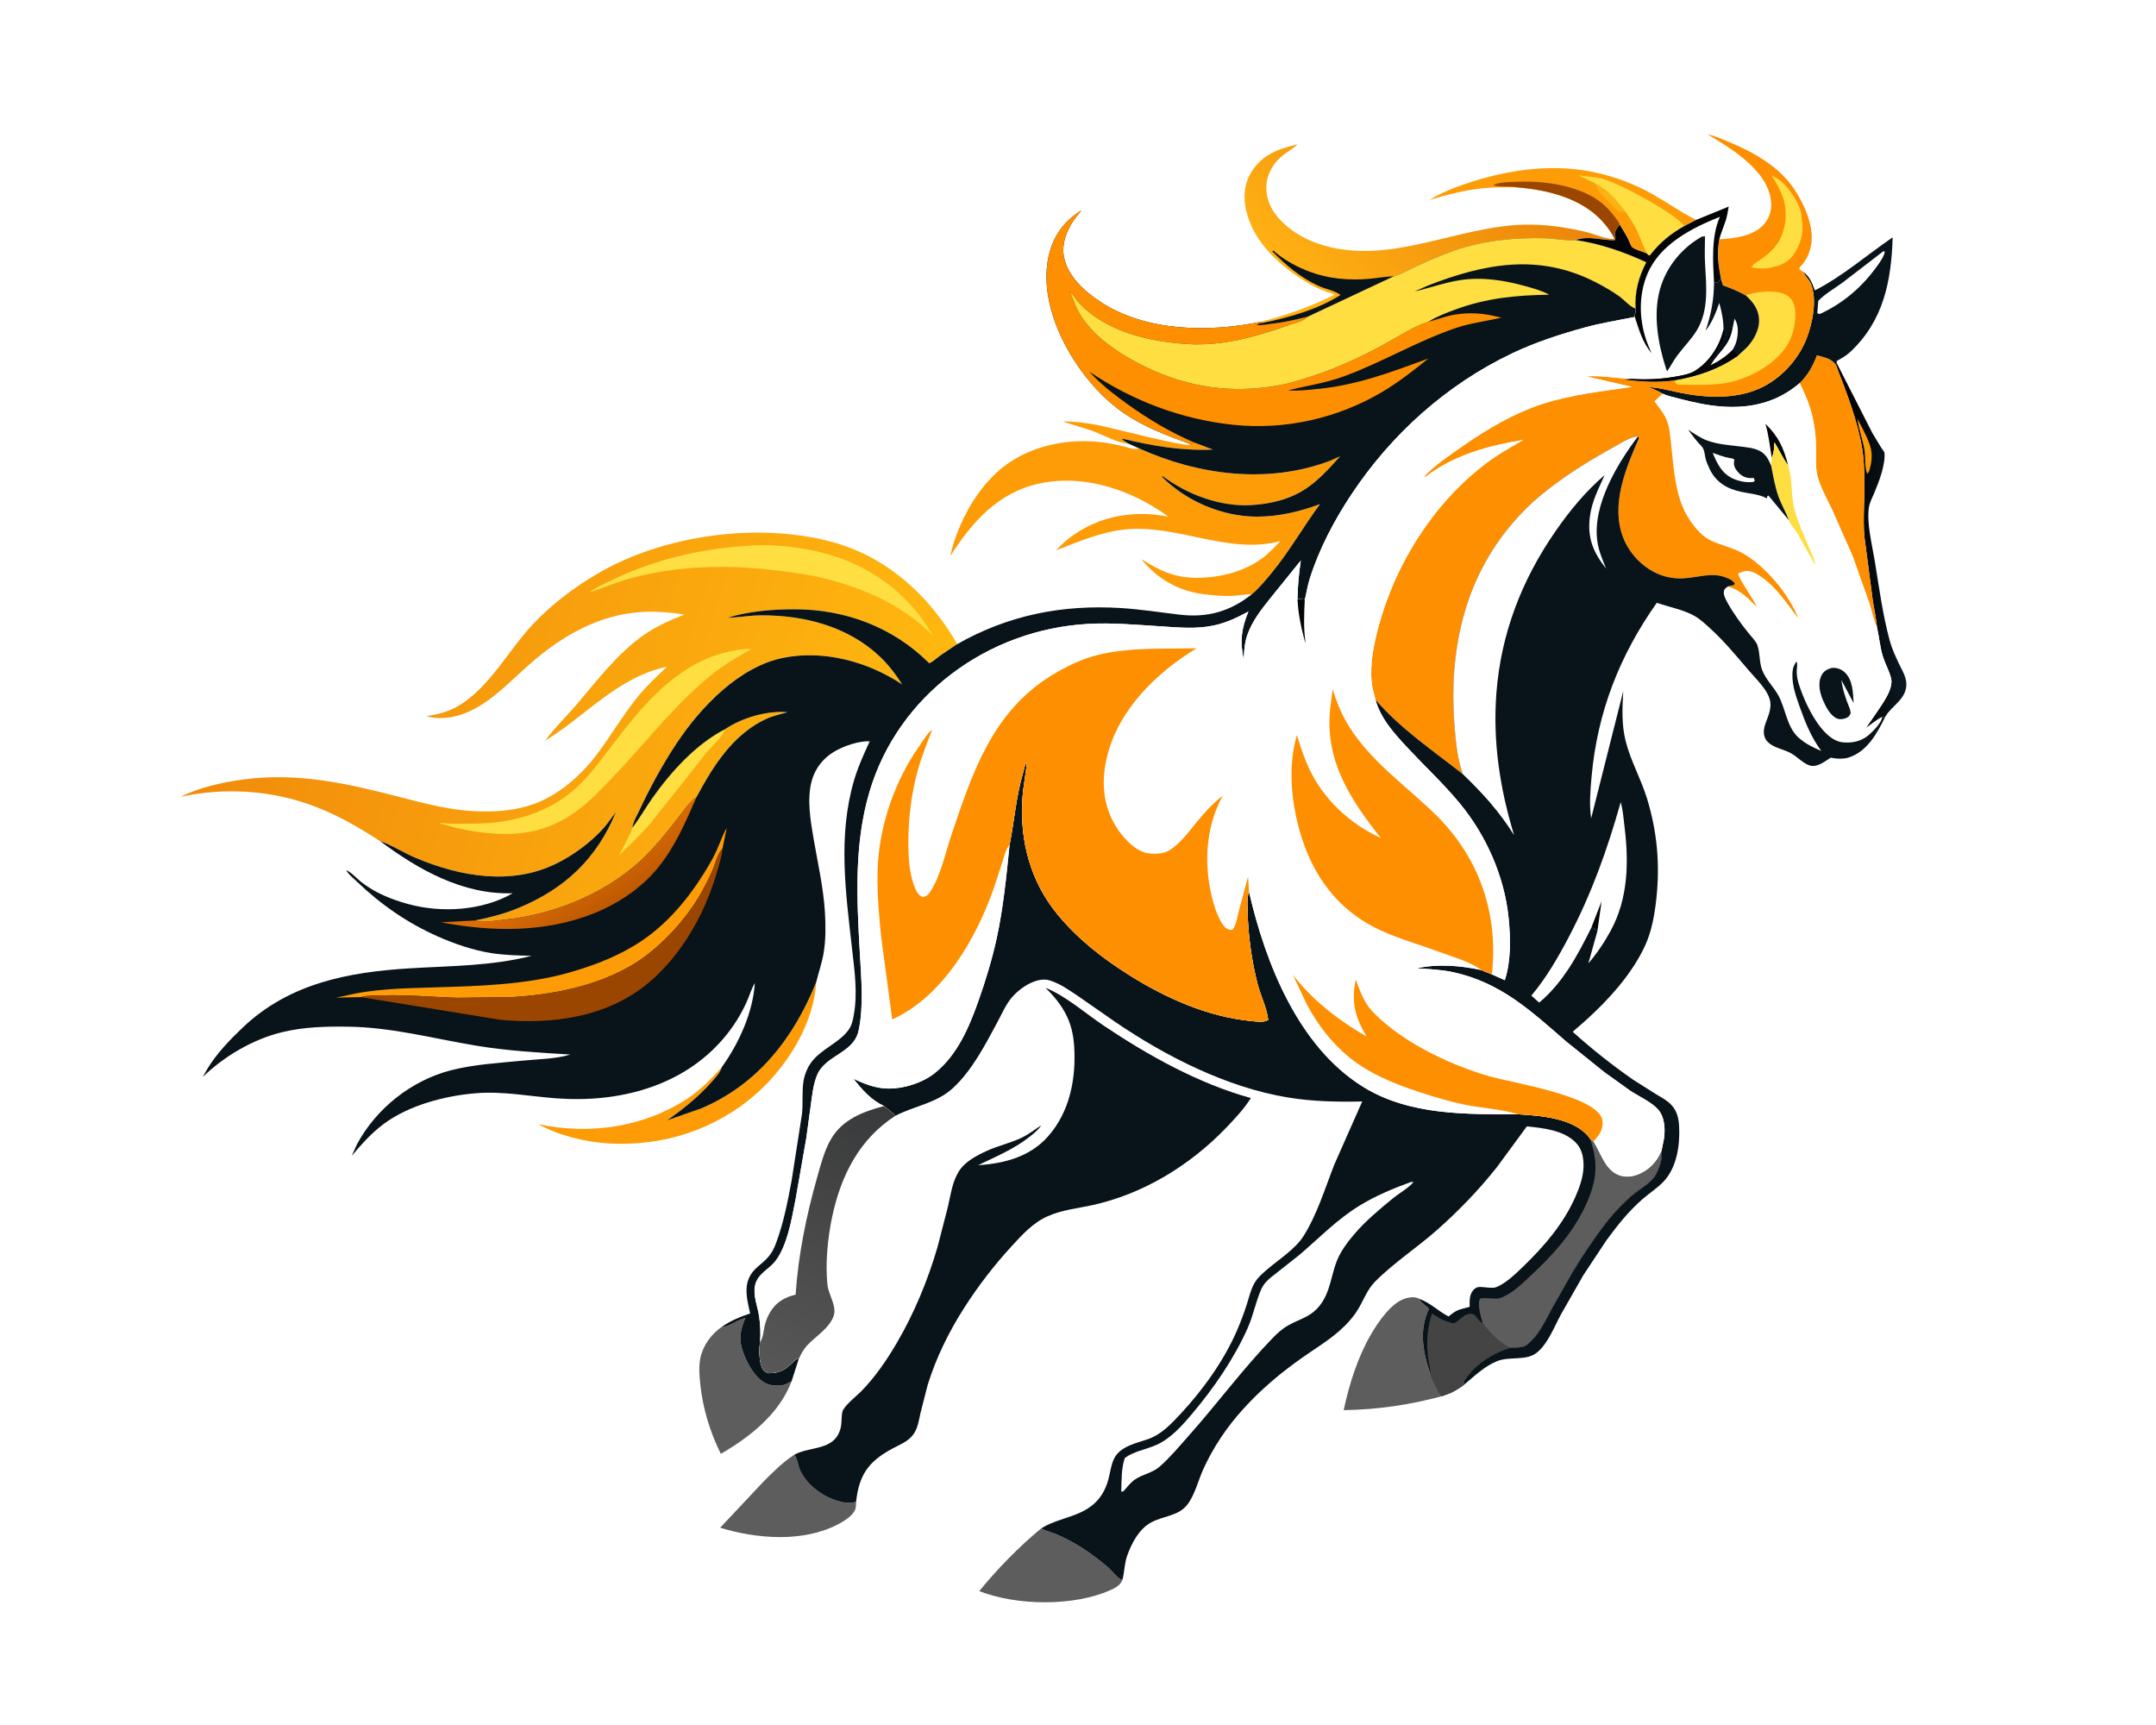
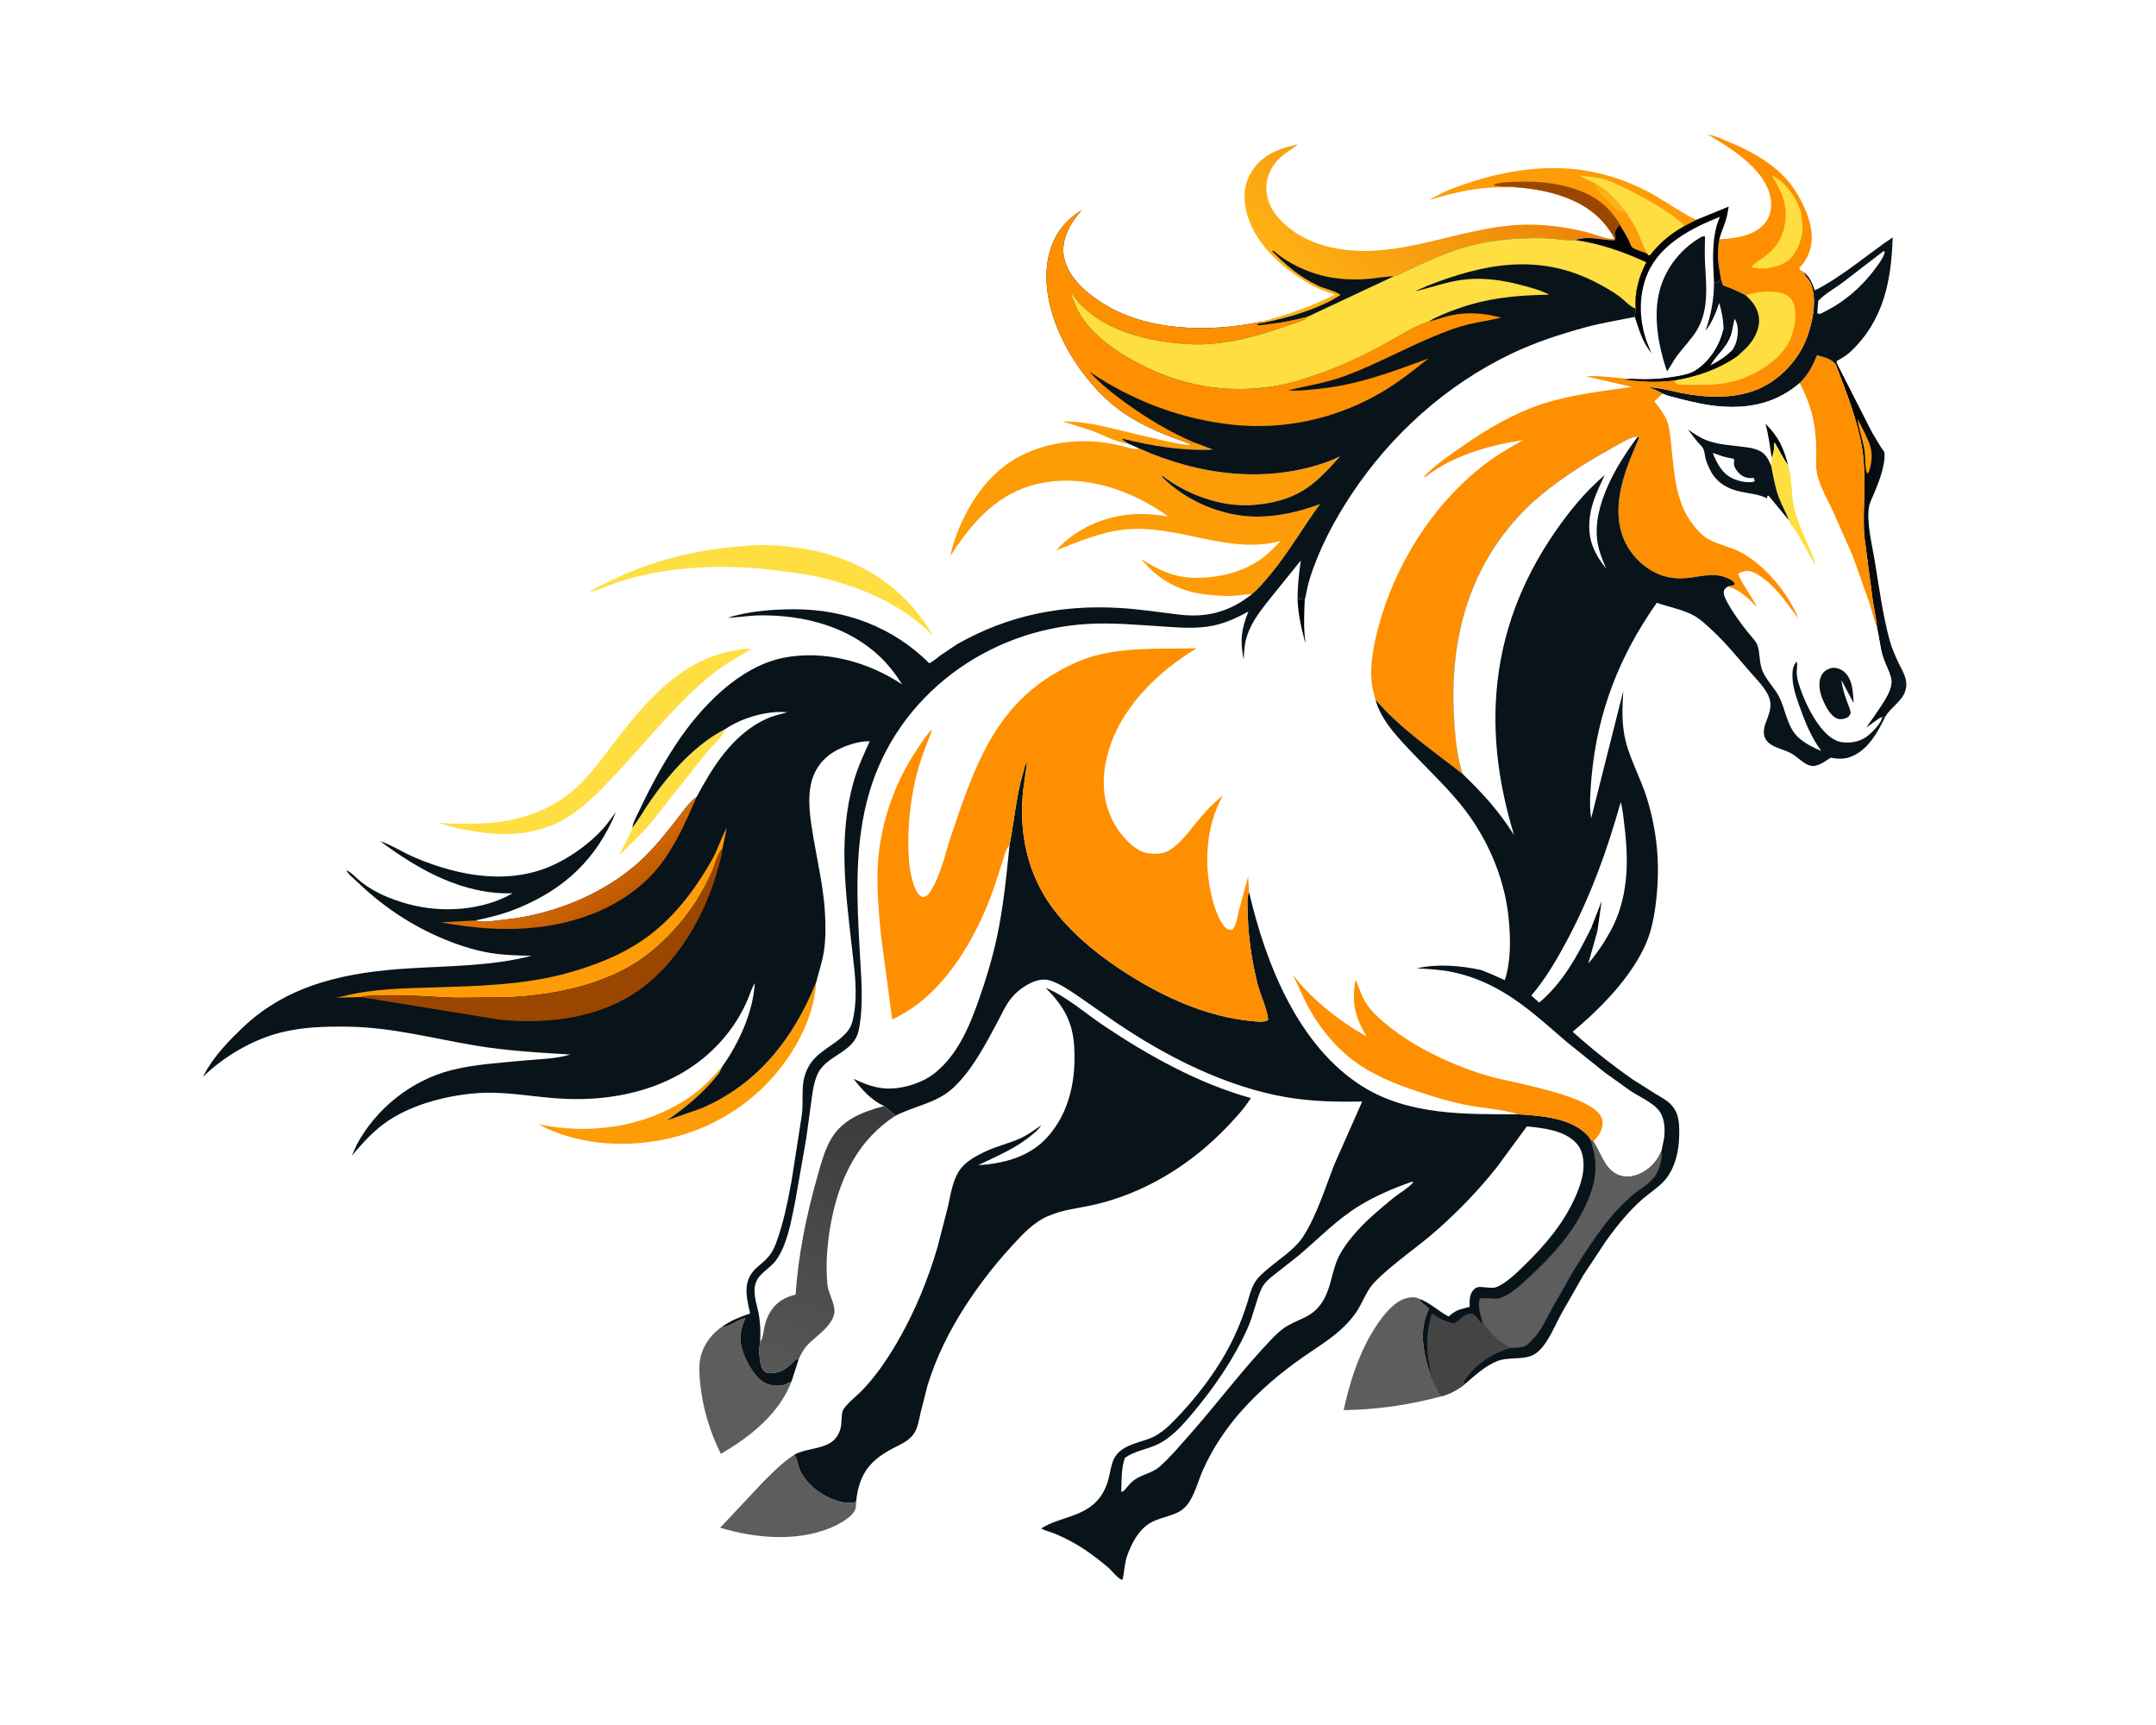
<svg xmlns="http://www.w3.org/2000/svg" version="1.1" style="display: block;" viewBox="0 0 2048 1638" width="1280" height="1024">
  <defs>
    <linearGradient id="Gradient1" gradientUnits="userSpaceOnUse" x1="1758.3" y1="525.718" x2="1805.43" y2="524.712">
      <stop class="stop0" offset="0" stop-opacity="1" stop-color="rgb(0,0,0)" />
      <stop class="stop1" offset="1" stop-opacity="1" stop-color="rgb(12,24,33)" />
    </linearGradient>
    <linearGradient id="Gradient2" gradientUnits="userSpaceOnUse" x1="1407.48" y1="129.595" x2="1266.51" y2="287.335">
      <stop class="stop0" offset="0" stop-opacity="1" stop-color="rgb(236,133,9)" />
      <stop class="stop1" offset="1" stop-opacity="1" stop-color="rgb(255,176,19)" />
    </linearGradient>
    <linearGradient id="Gradient3" gradientUnits="userSpaceOnUse" x1="247.98" y1="573.91" x2="857.817" y2="764.319">
      <stop class="stop0" offset="0" stop-opacity="1" stop-color="rgb(242,140,11)" />
      <stop class="stop1" offset="1" stop-opacity="1" stop-color="rgb(255,184,15)" />
    </linearGradient>
    <linearGradient id="Gradient4" gradientUnits="userSpaceOnUse" x1="574.513" y1="860.605" x2="548.008" y2="817.088">
      <stop class="stop0" offset="0" stop-opacity="1" stop-color="rgb(192,90,1)" />
      <stop class="stop1" offset="1" stop-opacity="1" stop-color="rgb(221,110,5)" />
    </linearGradient>
    <linearGradient id="Gradient5" gradientUnits="userSpaceOnUse" x1="840.737" y1="1053.79" x2="728.134" y2="1301.06">
      <stop class="stop0" offset="0" stop-opacity="1" stop-color="rgb(57,58,59)" />
      <stop class="stop1" offset="1" stop-opacity="1" stop-color="rgb(88,87,87)" />
    </linearGradient>
  </defs>
  <path transform="translate(0,0)" fill="rgb(255,255,255)" d="M -0 -0 L 2048 0 L 2048 1638 L -0 1638 L -0 -0 z" />
  <path transform="translate(0,0)" fill="rgb(253,156,6)" d="M 1072.15 421.279 C 1060.28 420.129 1047.93 412.75 1036.66 408.678 L 1009.4 400.139 C 1020.08 399.943 1030.47 401.298 1040.97 403.199 C 1054.24 405.604 1125.41 424.435 1130.45 422.219 L 1130.7 421.548 L 1134.47 420.108 L 1152.09 426.802 C 1122.24 428.091 1095.01 423.358 1066.12 416.431 L 1066.21 417.5 L 1072.15 421.279 z" />
  <path transform="translate(0,0)" fill="url(#Gradient1)" d="M 1744.82 344.918 L 1778.5 410.945 L 1786.99 425 C 1787.56 425.898 1789.88 428.765 1790.02 429.688 C 1790.81 435.014 1788.93 443.585 1787.42 448.761 C 1785.51 455.359 1782.96 461.835 1780.31 468.17 C 1778.56 472.354 1776.03 476.987 1775.32 481.489 C 1772.94 496.482 1778.39 517.505 1780.84 532.512 C 1784.9 557.401 1788.37 583.341 1794.92 607.71 C 1797.02 615.524 1800.31 622.819 1803.78 630.095 C 1807.32 637.529 1811.91 644.133 1810.63 652.742 C 1808.77 665.281 1796.41 670.542 1790.75 680.739 C 1789.67 680.723 1788.76 680.775 1787.7 680.9 C 1782.84 683.117 1777.05 688.236 1772.36 691.288 L 1780.72 679.32 C 1786.52 670.23 1799.26 654.734 1796.28 643.612 C 1794.52 637.031 1791.03 630.788 1788.88 624.297 C 1785.96 615.495 1785.19 605.648 1783.15 596.558 C 1782.34 587.749 1780.31 578.832 1778.95 570.071 L 1771.02 509.757 C 1769.43 491.677 1771.43 473.635 1770.99 455.5 C 1770.77 446.126 1770.6 436.346 1769.11 427.081 C 1764.61 399.14 1753.97 372.557 1743.91 346.239 L 1744.82 344.918 z" />
  <path transform="translate(0,0)" fill="rgb(253,156,6)" d="M 1764.39 397.5 L 1768.57 405.575 C 1776.69 421.46 1781.07 429.997 1775.32 447.727 L 1773.79 449.777 C 1771.24 445.558 1771.96 433.005 1771.1 427.555 C 1769.5 417.472 1765.5 407.461 1764.39 397.5 z" />
  <path transform="translate(0,0)" fill="rgb(253,156,6)" d="M 775.298 932.783 C 773.027 972.187 747.865 1012.37 718.966 1038.12 C 680.01 1072.84 629.318 1089 577.417 1085.77 C 555.805 1084.43 530.545 1078.3 511.432 1067.59 C 559.581 1077.74 610.819 1070.73 652.436 1043.6 C 665.122 1035.33 675.694 1024.48 685.737 1013.25 C 684.673 1016.01 683.641 1018.36 681.762 1020.67 C 667.237 1038.5 652.426 1050.67 633.648 1063.96 L 666.129 1052.57 C 719.935 1029.67 753.903 985.725 775.298 932.783 z" />
  <path transform="translate(0,0)" fill="rgb(94,93,94)" d="M 813.202 1426.18 C 813.147 1428.37 813.166 1430.83 812.543 1432.94 C 810.772 1438.97 802.031 1444.41 796.742 1447.23 C 763.267 1465.05 719.088 1461.52 684.085 1450.82 L 724.867 1407.41 C 734.182 1398.08 743.358 1388.7 754.496 1381.5 L 755.238 1382.51 C 757.699 1386.21 757.991 1391.82 759.904 1396.03 C 766.833 1411.28 783.482 1422.76 799.499 1426.41 C 803.835 1427.4 808.966 1427.62 813.202 1426.18 z" />
-   <path transform="translate(0,0)" fill="rgb(94,93,94)" d="M 1066.15 1500.4 C 1064.15 1505.63 1059.54 1507.98 1054.67 1510.16 C 1019.9 1525.69 965.545 1524.96 930.214 1511.04 C 947.384 1489.94 967.967 1468.83 988.965 1451.55 L 990.286 1452.18 C 994.336 1454.08 998.845 1455.09 1002.99 1456.86 C 1012.74 1461.04 1022.25 1466.11 1031.04 1472.05 C 1038.59 1477.16 1045.95 1482.86 1052.88 1488.78 C 1056.24 1491.66 1062.03 1499.56 1066.15 1500.4 z" />
  <path transform="translate(0,0)" fill="rgb(94,93,94)" d="M 686.063 1259.76 L 687.427 1259.83 C 691.964 1259.87 699.26 1254.58 704 1252.93 L 708.088 1251.49 C 702.717 1263.7 701.544 1273.14 706.5 1285.95 C 710.247 1295.63 718.037 1309.57 727.933 1313.95 C 732.761 1316.08 741.326 1316.74 746.205 1314.63 L 751.928 1311.73 C 740.347 1342.58 712.385 1364.68 684.704 1380.65 C 674.388 1359.81 667.519 1337.24 665.143 1314.07 C 664.306 1305.91 663.634 1297.51 665.333 1289.42 C 667.834 1277.52 676.004 1266.44 686.063 1259.76 z" />
  <path transform="translate(0,0)" fill="rgb(94,93,94)" d="M 1369.88 1325.86 C 1338.63 1334.26 1308.76 1338.62 1276.38 1339.15 C 1281.53 1314.84 1289.62 1289.05 1302.13 1267.49 C 1308.99 1255.66 1322.16 1235.81 1336.55 1232.62 C 1340.53 1231.73 1344.83 1231.42 1348.43 1233.51 L 1348.73 1234.41 C 1350.17 1237.36 1355.03 1240.19 1357.27 1243 C 1347.74 1263.53 1351.59 1283.6 1358.47 1304.28 C 1359.46 1309.26 1362.07 1313.71 1364.51 1318.11 C 1365.77 1320.75 1367.15 1324.44 1369.88 1325.86 z" />
  <path transform="translate(0,0)" fill="rgb(253,156,6)" d="M 1440.58 177.735 C 1429.63 177.691 1418.45 177.476 1407.55 178.681 C 1391.17 180.492 1373.53 184.92 1357.79 189.755 C 1369.98 182.068 1384.73 176.675 1398.45 172.311 C 1436.28 160.276 1477.78 155.033 1516.96 163.933 C 1535.62 168.173 1554.42 175.408 1570.99 184.915 C 1584.55 192.694 1597.18 201.744 1611.28 208.619 L 1600.05 214.449 C 1586.99 221.772 1577.01 229.951 1567.66 241.778 C 1566.93 242.697 1567.46 242.369 1565.87 242.211 L 1564.26 240.443 C 1560.56 238.896 1553.24 236.97 1550.32 234.614 C 1549.36 233.845 1547.7 229.15 1547.05 227.837 C 1544.5 222.718 1541.5 217.873 1538.49 213.016 C 1537.23 214.904 1534.51 218.202 1534.22 220.5 C 1533.81 223.673 1535.34 224.209 1533.97 227.938 L 1533.72 226.605 C 1531.06 221.131 1527.43 216.218 1523.5 211.595 C 1503.66 188.267 1469.89 179.923 1440.58 177.735 z" />
  <path transform="translate(0,0)" fill="rgb(253,178,19)" d="M 1514.52 173.56 C 1527.54 179.929 1535.79 190.129 1544.51 201.397 C 1542.43 201.135 1539.24 201.218 1537.41 200.261 C 1535.27 199.139 1532.73 196.069 1530.95 194.339 C 1524.62 188.188 1517.76 181.941 1514.52 173.56 z" />
  <path transform="translate(0,0)" fill="rgb(155,70,0)" d="M 1440.58 177.735 C 1435.94 176.382 1421.26 177.747 1419 175.51 L 1418.49 175.424 C 1425 172.823 1431.88 172.828 1438.79 172.502 C 1461.1 171.447 1484.45 173.836 1505.12 182.818 C 1516.83 187.907 1525.68 194.916 1533.34 205.103 C 1534.98 207.286 1537.52 210.124 1538.46 212.669 L 1538.49 213.016 C 1537.23 214.904 1534.51 218.202 1534.22 220.5 C 1533.81 223.673 1535.34 224.209 1533.97 227.938 L 1533.72 226.605 C 1531.06 221.131 1527.43 216.218 1523.5 211.595 C 1503.66 188.267 1469.89 179.923 1440.58 177.735 z" />
  <path transform="translate(0,0)" fill="rgb(254,222,65)" d="M 1514.52 173.56 L 1499.22 166.275 C 1507.05 167.643 1515.94 167.789 1523.5 169.979 C 1539.64 174.658 1589.53 201.454 1600.05 214.449 C 1586.99 221.772 1577.01 229.951 1567.66 241.778 C 1566.93 242.697 1567.46 242.369 1565.87 242.211 L 1564.26 240.443 C 1560.79 233.572 1558.49 226.163 1555.19 219.195 C 1552.2 212.902 1548.33 207.193 1544.51 201.397 C 1535.79 190.129 1527.54 179.929 1514.52 173.56 z" />
  <path transform="translate(0,0)" fill="rgb(254,143,0)" d="M 1709.47 363.726 C 1717.33 355.925 1722.01 347.472 1725.89 337.208 C 1733.15 339.376 1739.24 340.018 1743.91 346.239 C 1753.97 372.557 1764.61 399.14 1769.11 427.081 C 1770.6 436.346 1770.77 446.126 1770.99 455.5 C 1771.43 473.635 1769.43 491.677 1771.02 509.757 L 1778.95 570.071 C 1780.31 578.832 1782.34 587.749 1783.15 596.558 C 1779.88 588.688 1778.07 580.259 1775.51 572.137 L 1759.68 527.643 L 1740.6 484.53 C 1735.82 474.471 1730.03 464.121 1726.8 453.464 C 1724.4 445.541 1725.11 436.429 1725.1 428.24 C 1725.09 403.765 1720.74 385.445 1709.47 363.726 z" />
  <path transform="translate(0,0)" fill="rgb(9,19,26)" d="M 1713.31 258.247 C 1719.37 263.059 1721.34 268.561 1723.93 275.616 C 1750.2 262.311 1773.54 241.75 1797.87 225.238 C 1796.57 266.443 1789.33 304.061 1757.98 333.676 C 1755.17 336.325 1752.31 338.294 1749 340.233 L 1744.67 342.766 L 1744.82 344.918 L 1743.91 346.239 C 1739.24 340.018 1733.15 339.376 1725.89 337.208 C 1722.01 347.472 1717.33 355.925 1709.47 363.726 C 1687.9 382.149 1663.03 387.963 1635.12 385.886 C 1621.87 384.899 1608.76 382.007 1595.91 378.665 C 1590.53 377.264 1584.25 375.996 1579.19 373.637 C 1575.34 371.133 1570.39 369.379 1566.16 367.54 C 1576.09 367.947 1586.71 370.962 1596.46 372.907 C 1620.72 377.741 1648.48 379.041 1671.5 368.706 C 1691.35 359.793 1708.27 341.589 1716.07 321.317 C 1721.78 306.484 1726.41 284.162 1719.99 268.916 C 1718.49 265.369 1715.22 262.933 1713.77 259.419 L 1713.31 258.247 z" />
  <path transform="translate(0,0)" fill="rgb(255,255,255)" d="M 1788.91 238.5 L 1790.1 238.441 C 1790.19 239.933 1790.36 239.743 1789.92 240.93 C 1787.86 246.466 1783.6 251.905 1780.07 256.564 C 1766.58 274.357 1748.89 288.912 1728.5 298.064 L 1726.23 297.348 L 1727.18 285.615 C 1733.14 279.063 1743.51 273.282 1750.69 267.884 L 1788.91 238.5 z" />
  <path transform="translate(0,0)" fill="url(#Gradient2)" d="M 1198.22 305.316 C 1222.32 299.103 1245.74 290.799 1267.98 279.582 C 1258.62 276.636 1250.13 273.309 1241.72 268.202 C 1216 252.576 1191.07 230.62 1183.78 200 C 1180.74 187.185 1181.77 174.076 1188.96 162.751 C 1199.38 146.35 1214.8 141.005 1232.8 136.855 C 1227.19 141.825 1220.44 145.172 1214.98 150.508 C 1207.9 157.438 1202.97 167.467 1202.9 177.464 C 1202.82 190.093 1208.15 200.612 1216.87 209.5 C 1228.24 221.091 1242.81 228.839 1258.37 233.202 C 1322.28 251.125 1384.03 214.839 1447.67 213.19 C 1467.35 212.68 1486.86 215.523 1506 219.958 C 1513.32 221.654 1524.99 226.896 1532.28 226.683 L 1533.72 226.605 L 1533.97 227.938 C 1521.2 228.223 1509.59 223.381 1496.64 227.746 L 1495.09 227.879 C 1486.63 228.431 1477.12 226.359 1468.5 226.076 C 1439.64 225.131 1409.26 228.125 1381.85 237.583 C 1368.9 242.052 1356.64 247.544 1344.22 253.262 C 1337.7 256.263 1330.82 260.175 1324.02 262.276 L 1242.25 300.627 C 1230.12 303.731 1218.24 306.289 1205.75 307.666 C 1201.75 308.108 1197.46 309.237 1193.5 308.29 C 1195.11 306.901 1197.2 306.897 1199.26 306.492 L 1198.22 305.316 z" />
  <path transform="translate(0,0)" fill="rgb(9,19,26)" d="M 1199.26 306.492 C 1223.04 301.901 1252.81 293.36 1273.38 279.947 C 1268.34 275.935 1258.77 274.227 1252.68 271.43 C 1235.26 263.437 1221.87 251.907 1208.53 238.5 C 1210.26 237.263 1210.1 238.336 1211.5 239.503 C 1221.19 247.551 1232.62 253.579 1244.39 257.981 C 1262.25 264.659 1281.65 266.262 1300.57 264.619 C 1308.37 263.943 1316.19 262.328 1324.02 262.276 L 1242.25 300.627 C 1230.12 303.731 1218.24 306.289 1205.75 307.666 C 1201.75 308.108 1197.46 309.237 1193.5 308.29 C 1195.11 306.901 1197.2 306.897 1199.26 306.492 z" />
  <path transform="translate(0,0)" fill="rgb(253,156,6)" d="M 1189.01 564.306 C 1182.83 564.2 1176.7 565.458 1170.53 565.771 C 1163.08 566.149 1155.39 565.41 1147.98 564.715 C 1121.19 562.207 1100.9 551.203 1083.95 530.72 C 1102.17 542.203 1116.62 549.052 1138.84 548.586 C 1160.15 548.139 1181.8 542.716 1199.14 529.882 C 1205.48 525.19 1210.86 519.384 1216.29 513.703 C 1166.7 527.201 1117.26 496.832 1066.89 502.894 C 1044.48 505.591 1023.95 514.426 1003.14 522.567 C 1008.69 516.505 1014.59 511.316 1021.43 506.738 C 1047.73 489.139 1078.87 484.366 1109.6 490.571 C 1106.91 488.063 1103.66 486.122 1100.57 484.135 C 1067.48 462.824 1026.1 450.433 986.939 459.11 C 947.877 467.765 923.235 495.726 902.768 527.885 C 904.699 517.984 908.05 508.449 912.031 499.199 C 921.099 478.128 934.842 457.597 953.064 443.284 C 979.872 422.228 1016.67 415.544 1049.94 420.297 C 1056.16 421.187 1062.41 422.586 1068.52 424.037 C 1073.28 425.164 1077.33 427.458 1081.93 425.623 C 1138.39 451.217 1204.31 459.763 1263.29 437.502 L 1273.03 433.161 C 1263.11 444.182 1253.21 455.383 1240.81 463.718 C 1225.3 474.15 1206.79 478.488 1188.34 479.543 C 1159.06 481.217 1127.61 469.459 1104.5 452.034 L 1103.56 452.5 C 1126.61 475.798 1160.99 490.395 1193.65 490.5 C 1214.23 490.566 1234.78 485.764 1253.97 478.555 C 1237.76 500.34 1224.76 523.756 1207.33 544.726 C 1201.7 551.504 1195.83 558.654 1189.01 564.306 z" />
  <path transform="translate(0,0)" fill="rgb(255,255,255)" d="M 1579.19 373.637 C 1584.25 375.996 1590.53 377.264 1595.91 378.665 C 1608.76 382.007 1621.87 384.899 1635.12 385.886 C 1663.03 387.963 1687.9 382.149 1709.47 363.726 C 1720.74 385.445 1725.09 403.765 1725.1 428.24 C 1725.11 436.429 1724.4 445.541 1726.8 453.464 C 1730.03 464.121 1735.82 474.471 1740.6 484.53 L 1759.68 527.643 L 1775.51 572.137 C 1778.07 580.259 1779.88 588.688 1783.15 596.558 C 1785.19 605.648 1785.96 615.495 1788.88 624.297 C 1791.03 630.788 1794.52 637.031 1796.28 643.612 C 1799.26 654.734 1786.52 670.23 1780.72 679.32 L 1772.36 691.288 C 1777.05 688.236 1782.84 683.117 1787.7 680.9 L 1787.68 681.695 C 1786.94 686.582 1779.07 694.464 1775.47 697.634 C 1768.4 703.852 1759.67 705.753 1750.5 704.86 C 1730.03 702.864 1713.66 666.172 1708.38 648.457 C 1707.33 644.938 1706.7 641.178 1706.71 637.5 C 1706.71 635.166 1707.81 629.7 1706.5 628.101 C 1704.97 630.218 1703.5 632.894 1703.08 635.5 C 1701.2 647.208 1705.38 659.488 1709.24 670.328 C 1714.73 685.733 1720.29 699.828 1730.08 713.066 C 1722.33 709.828 1715.06 706.174 1708.69 700.599 C 1697.24 690.565 1696.35 673.276 1689.41 660.547 C 1684.76 652.04 1677.44 645.447 1673.88 636.192 C 1670.95 628.593 1672.03 619.818 1669.26 612.33 C 1667.87 608.599 1663.29 604.077 1660.74 600.888 C 1653.53 591.848 1646.31 582.071 1640.78 571.882 C 1639.33 569.213 1637.36 565.579 1637.44 562.5 C 1637.52 559.423 1638.97 558.626 1641.12 556.91 C 1652.4 559.522 1660.9 568.303 1668.75 576.287 C 1666.15 569.224 1651.15 549.245 1651.16 544.5 C 1654.37 543.116 1657.54 541.677 1661.12 542.166 C 1665.91 542.821 1670.94 546.057 1674.76 548.884 C 1688.85 559.328 1697.65 573.466 1708.22 587.081 C 1699.25 563.897 1675.93 536.18 1654.04 524.547 C 1644.1 519.269 1632.5 517.268 1622.89 511.996 C 1615.97 508.204 1609.44 500.196 1605.08 493.758 C 1591.03 473.038 1590.09 445.379 1587.34 421.269 C 1586.49 413.857 1585.97 405.59 1583.15 398.652 C 1580.6 392.388 1575.53 386.449 1571.52 381.017 L 1579.19 373.637 z" />
  <path transform="translate(0,0)" fill="rgb(2,4,6)" d="M 1682.96 434.365 C 1681.22 423.715 1680 412.677 1677.01 402.315 C 1689.43 414.501 1694.17 424.973 1698.54 441.656 C 1693.68 435.345 1690.17 427.203 1685.84 420.379 L 1685.36 420.468 C 1685.25 425.117 1685.21 429.145 1683.36 433.491 L 1682.96 434.365 z" />
  <path transform="translate(0,0)" fill="rgb(254,222,65)" d="M 1682.96 434.365 L 1683.36 433.491 C 1685.21 429.145 1685.25 425.117 1685.36 420.468 L 1685.84 420.379 C 1690.17 427.203 1693.68 435.345 1698.54 441.656 C 1702.89 455.458 1701.03 469.742 1704.59 483.505 C 1707.69 495.486 1712.98 506.929 1717.77 518.316 C 1720 523.622 1723.84 530.639 1724.25 536.399 L 1707.4 506.388 C 1705.75 503.708 1699.63 496.493 1699.29 493.965 C 1696.58 486.594 1692.58 479.882 1689.81 472.56 C 1686.14 462.848 1684.48 452.264 1682.44 442.103 L 1682.96 434.365 z" />
  <path transform="translate(0,0)" fill="rgb(9,19,26)" d="M 1738.66 634.5 L 1740.98 634.139 C 1744.81 633.843 1749.1 635.484 1751.95 638.015 C 1760.11 645.26 1760.13 657.519 1760.78 667.532 L 1749.12 645.693 C 1750.4 654.935 1753.17 663.121 1756.64 671.76 C 1757.44 673.501 1757.65 675.128 1757.98 677 C 1757.06 679.446 1756.36 680.596 1753.85 681.689 C 1751.41 682.754 1748.01 683.331 1745.45 682.397 C 1738.76 679.95 1734.27 670.928 1731.63 664.759 C 1728.69 657.921 1726.7 649.193 1729.86 642.094 C 1731.72 637.926 1734.52 636.046 1738.66 634.5 z" />
  <path transform="translate(0,0)" fill="rgb(9,19,26)" d="M 1699.29 493.965 L 1679.89 470.5 L 1678.75 471 L 1678.5 473.159 C 1670.63 469.115 1662.54 468.745 1654 466.942 C 1640.58 464.109 1630.04 457.964 1624.02 445.302 C 1622.55 442.194 1621.06 438.832 1620.19 435.5 C 1618.96 430.829 1619.42 426.496 1615.72 422.922 C 1611.21 418.577 1607.4 412.796 1603.49 407.872 C 1609.13 411.538 1615.21 415.818 1621.51 418.159 C 1631.33 421.809 1642.63 422.597 1652.98 423.867 C 1659.3 424.643 1666.06 425.173 1671.8 428.187 C 1677.64 431.261 1679.93 436.382 1682.44 442.103 C 1684.48 452.264 1686.14 462.848 1689.81 472.56 C 1692.58 479.882 1696.58 486.594 1699.29 493.965 z" />
  <path transform="translate(0,0)" fill="rgb(255,255,255)" d="M 1626.92 429.963 C 1632.33 431.786 1637.79 434.027 1643.44 434.912 C 1645.16 435.182 1646.16 435.151 1647.5 436.363 C 1647.28 437.569 1647.04 438.767 1647.06 440 C 1647.14 443.592 1649.64 447.135 1652.17 449.487 C 1655.98 453.023 1659.83 454.151 1664.94 453.813 L 1665.96 453.728 L 1666.85 456.5 L 1665.54 457.507 C 1659.45 458.413 1652.34 457.05 1646.68 454.592 C 1635.83 449.88 1631.14 440.297 1626.92 429.963 z" />
  <path transform="translate(0,0)" fill="rgb(9,19,26)" d="M 754.496 1381.5 C 769.86 1373.07 792.54 1378.05 798.386 1356.64 C 799.789 1351.5 799.07 1345.97 800.149 1340.88 C 801.323 1335.34 813.866 1325.53 818.008 1321.31 C 831.123 1307.96 842.136 1291.89 851.6 1275.79 C 868.287 1247.39 881.317 1215.96 890.525 1184.35 L 900.388 1146.18 C 903.047 1134.81 904.501 1122.34 910.84 1112.29 C 916.685 1103.03 927.784 1097.28 937.426 1092.88 C 947.937 1088.08 959.397 1085.56 969.86 1080.69 C 976.651 1077.52 982.856 1072.7 989.127 1068.6 C 986.053 1073.33 981.619 1076.66 977.231 1080.11 C 963.102 1091.22 945.339 1098.68 929.179 1106.45 C 953.823 1105.01 978.389 1098.49 995.4 1079.31 C 1016.34 1055.72 1022.34 1024 1020.34 993.28 C 1018.79 969.5 1009.84 954.736 993.235 937.985 C 1013.42 946.444 1030.66 962.056 1048.79 974.202 C 1091.16 1002.58 1138.74 1029.05 1188.21 1042.75 C 1181.67 1053.05 1173.04 1062.3 1164.6 1071.07 C 1130.5 1106.5 1086.41 1133.61 1038.17 1144.32 C 1023.44 1147.59 1009.35 1148.75 995.335 1154.93 C 981.214 1161.16 971.077 1172.4 960.852 1183.55 C 944.205 1201.71 929.542 1220.74 916.227 1241.45 C 901.452 1264.43 889.196 1289.32 881.118 1315.48 L 874.363 1341.98 C 873.012 1348.08 871.93 1355.42 868.562 1360.76 C 864.549 1367.12 858.669 1370.12 852.17 1373.37 C 827.387 1385.76 816.254 1397.81 813.202 1426.18 C 808.966 1427.62 803.835 1427.4 799.499 1426.41 C 783.482 1422.76 766.833 1411.28 759.904 1396.03 C 757.991 1391.82 757.699 1386.21 755.238 1382.51 L 754.496 1381.5 z" />
  <path transform="translate(0,0)" fill="rgb(254,143,0)" d="M 1633.2 227.079 C 1647.57 226.261 1665.15 224.306 1675.49 212.952 C 1680.52 207.431 1682.86 199.918 1682.44 192.5 C 1681.45 175.021 1668.81 160.949 1656.03 150.252 C 1645.62 141.54 1633.69 134.39 1622.07 127.454 C 1629.33 128.861 1636.47 132.186 1643.26 135.023 C 1665.86 144.46 1689.81 158.03 1703.87 178.733 C 1713.67 193.148 1723.83 215.244 1720.26 233.105 C 1718.87 240.059 1716.24 246.095 1711.66 251.51 C 1710.33 253.074 1708.75 253.742 1709.5 255.829 L 1713.31 258.247 L 1713.77 259.419 C 1715.22 262.933 1718.49 265.369 1719.99 268.916 C 1726.41 284.162 1721.78 306.484 1716.07 321.317 C 1708.27 341.589 1691.35 359.793 1671.5 368.706 C 1648.48 379.041 1620.72 377.741 1596.46 372.907 C 1586.71 370.962 1576.09 367.947 1566.16 367.54 C 1570.39 369.379 1575.34 371.133 1579.19 373.637 L 1571.52 381.017 C 1575.53 386.449 1580.6 392.388 1583.15 398.652 C 1585.97 405.59 1586.49 413.857 1587.34 421.269 C 1590.09 445.379 1591.03 473.038 1605.08 493.758 C 1609.44 500.196 1615.97 508.204 1622.89 511.996 C 1632.5 517.268 1644.1 519.269 1654.04 524.547 C 1675.93 536.18 1699.25 563.897 1708.22 587.081 C 1697.65 573.466 1688.85 559.328 1674.76 548.884 C 1670.94 546.057 1665.91 542.821 1661.12 542.166 C 1657.54 541.677 1654.37 543.116 1651.16 544.5 C 1651.15 549.245 1666.15 569.224 1668.75 576.287 C 1660.9 568.303 1652.4 559.522 1641.12 556.91 C 1642.85 556.149 1645.11 555.996 1646.98 555.654 L 1647.91 554 C 1646.08 551.182 1643.5 550.054 1640.53 548.748 C 1626.41 542.552 1612.24 548.785 1597.67 549.136 C 1589.83 549.324 1582.23 548.018 1575 544.916 C 1560.08 538.518 1547.61 525.352 1541.81 510.281 C 1529.83 479.13 1544.3 444.599 1556.84 416.038 L 1555.97 414.229 C 1548.45 414.797 1539.67 420.675 1533.01 424.353 C 1508.46 437.911 1484.57 452.761 1462.93 470.708 C 1453.51 478.525 1444.69 487.455 1436.73 496.757 C 1389.89 551.449 1376.04 619.653 1381.69 690.177 C 1382.87 704.915 1384.53 721.215 1389.58 735.101 C 1360.95 712.458 1330.42 692.148 1306.54 664.262 C 1305.18 658.896 1303.44 653.213 1302.91 647.708 C 1301.27 630.697 1304.88 612.098 1309.27 595.657 C 1325.23 535.872 1360.98 478.757 1410.31 440.856 C 1421.88 431.969 1434.36 424.906 1446.96 417.636 C 1414.05 423.105 1380.84 431.958 1354 452.792 L 1352.73 452.5 C 1362.73 441.623 1376.98 432.205 1389.06 423.739 C 1412.43 407.358 1438.86 391.791 1466.2 383.113 C 1493.31 374.509 1522.05 371.32 1550.12 367.276 L 1506.56 357.236 C 1520.91 356.347 1535.65 359.016 1550.04 359.714 L 1543.37 360.31 C 1558.91 362.131 1575.01 363.12 1590.57 360.959 C 1611.97 357.473 1633.65 350.071 1651.27 337.237 L 1658.6 330.492 C 1665.44 323.672 1671.29 313.428 1670.95 303.5 C 1670.61 293.651 1665.29 286.665 1658.29 280.36 C 1651.18 276.485 1644.28 273.495 1636.61 270.823 L 1634.66 264.259 C 1632.18 250.823 1630.68 240.689 1633.2 227.079 z" />
  <path transform="translate(0,0)" fill="rgb(254,222,65)" d="M 1682.89 166.404 L 1689.13 169.868 C 1698.2 176.026 1707.31 189.872 1710.57 200.432 C 1711.42 203.207 1711.08 206.158 1711.61 208.977 L 1711.93 210.552 C 1713.59 220.91 1709.8 233.306 1703.73 241.674 C 1697.2 250.685 1688.7 252.921 1678.24 254.7 C 1672.99 254.971 1668.65 254.904 1663.5 253.706 C 1665.06 250.298 1672.77 246.304 1676.03 243.77 C 1681.72 239.346 1687.18 233.936 1690.54 227.5 C 1696.59 215.904 1697.95 201.487 1694.14 189 C 1691.63 180.786 1687.38 173.669 1682.89 166.404 z" />
  <path transform="translate(0,0)" fill="rgb(254,222,65)" d="M 1658.29 280.36 C 1667.65 276.607 1685.44 275.07 1694.77 279.016 C 1698.73 280.692 1701.97 283.573 1703.58 287.609 C 1707.62 297.738 1704.62 313.764 1699.99 323.418 C 1691.42 341.312 1670.25 354.307 1652.03 360.461 C 1633.33 366.776 1612.96 365.383 1593.5 365.095 C 1591.42 363.533 1591.33 363.437 1590.57 360.959 C 1611.97 357.473 1633.65 350.071 1651.27 337.237 L 1658.6 330.492 C 1665.44 323.672 1671.29 313.428 1670.95 303.5 C 1670.61 293.651 1665.29 286.665 1658.29 280.36 z" />
-   <path transform="translate(0,0)" fill="url(#Gradient3)" d="M 361.074 798.703 C 360.465 798.55 359.264 797.587 358.639 797.182 C 340.074 785.149 320.112 773.822 299.409 765.899 C 258.627 750.294 214.142 747.475 171.566 756.569 C 189.285 747.689 212.152 742.617 231.654 740.066 C 283.406 733.296 330.306 743.994 380 756.87 C 404.636 763.253 428.313 769.572 453.918 770.389 C 472.544 770.984 490.479 769.581 508.125 763.07 C 531.459 754.46 552.751 735.386 567.496 715.63 C 580.081 698.769 590.869 680.512 603.881 663.97 C 612.719 652.734 623.148 642.83 633.542 633.068 C 586.821 642.845 556.763 679.522 517.811 703.405 C 526.307 691.539 537.823 680.577 547.38 669.379 C 567.254 646.092 586.837 619.915 612.317 602.377 C 623.932 594.383 636.974 588.689 650.052 583.558 C 634.269 581.018 618.131 579.813 602.199 581.693 C 562.415 586.387 529.103 607.231 499.965 633.476 C 484.46 647.443 469.439 662.959 450.961 672.967 C 437.437 680.291 420.229 684.427 405.139 680.007 C 415.064 678.415 424.613 676.235 433.494 671.34 C 464.005 654.52 482.559 617.924 506.031 592.882 C 523.531 574.211 544.839 558.074 566.842 545.069 C 629.649 507.948 719.384 495.566 789.656 514.345 C 842.287 528.409 882.475 565.177 909.335 611.542 L 893.49 622.155 C 890.143 624.62 886.481 628.081 882.721 629.764 C 848.239 595.399 803.086 578.458 754.49 578.479 C 733.702 578.488 710.898 580.314 691 586.588 C 701.419 586.25 711.669 584.377 722.109 584.273 C 763.202 583.864 805.127 594.502 835.559 623.214 C 843.89 631.074 850.88 640.275 857.019 649.918 C 824.745 628.303 782.811 616.947 744.368 624.539 C 701.938 632.918 665.205 671.721 642.144 706.682 C 629.068 726.504 617.373 748.041 607.307 769.538 C 605.051 774.357 601.265 780.733 600.662 785.97 C 607.378 777.37 612.831 767.539 619.124 758.587 C 636.886 733.315 661.114 706.4 688.888 692.298 C 704.999 681.442 728.61 674.601 748.02 676.258 C 741.25 678.178 733.89 679.802 727.507 682.77 C 699.94 695.587 681.427 721.217 667.028 747.051 L 661.726 756.694 L 660.952 757.274 C 653.722 762.816 647.909 771.649 642.308 778.789 C 633.861 789.559 625.341 800.319 615.802 810.154 C 580.729 846.321 528.277 868.414 478.731 873.307 C 471.674 874.004 461.334 875.988 454.374 874.829 L 451.606 874.017 C 466.028 871.076 479.067 867.745 492.719 862.091 C 536.681 843.883 566.832 815.28 585.032 771.228 C 580.966 776.196 577.503 781.689 573.229 786.47 C 561.157 799.978 544.423 812.213 528.286 820.119 C 485.581 841.041 436.994 832.356 394.685 814.549 C 383.406 809.802 372.525 802.623 361.074 798.703 z" />
  <path transform="translate(0,0)" fill="rgb(254,222,65)" d="M 600.662 785.97 C 607.378 777.37 612.831 767.539 619.124 758.587 C 636.886 733.315 661.114 706.4 688.888 692.298 C 686.337 700.153 676.51 707.941 671.287 714.5 L 617.234 782.637 C 608.123 793.086 597.846 802.672 587.947 812.374 C 589.461 809.269 601.113 787.799 600.662 785.97 z" />
  <path transform="translate(0,0)" fill="rgb(254,222,65)" d="M 706.597 518.426 C 731.396 515.947 760.052 518.969 784.094 525.513 C 827.845 537.421 863.496 563.998 886.138 603.458 C 855.365 572.216 814.7 555.943 772.61 546.761 C 713.691 536.458 657.505 533.553 599 549.051 C 585.491 552.629 573.05 558.532 559.804 562.4 C 566.059 557.625 574.118 554.199 581.226 550.762 C 620.784 531.639 662.914 521.475 706.597 518.426 z" />
  <path transform="translate(0,0)" fill="rgb(254,222,65)" d="M 706.445 616.378 C 708.88 615.874 711.358 616.223 713.818 616.397 C 701.348 623.241 689.436 630.072 678.206 638.887 C 643.83 665.869 616.235 701.79 586.379 733.453 C 572.421 748.256 558.306 763.693 541.071 774.784 C 506.963 796.736 470.086 794.253 432.228 785.929 L 417.324 781.581 C 418.659 781.297 419.446 781.321 420.82 781.502 C 430.869 782.827 441.806 782.114 451.971 782.029 C 484.899 781.754 517.958 772.804 543.612 751.344 C 558.159 739.175 569.441 723.527 580.832 708.529 C 607.224 673.779 637.279 636.401 680.244 622.05 C 688.937 619.146 697.333 617.427 706.445 616.378 z" />
  <path transform="translate(0,0)" fill="rgb(9,19,26)" d="M 959.036 801.951 L 959.244 800.905 C 963.657 778.064 965.271 755.696 972.002 733.179 C 972.798 730.516 973.573 725.31 975.554 723.5 C 974.454 734.785 972.108 745.79 971.299 757.175 C 968.419 797.731 978.529 836.688 1004.62 868.379 C 1023.77 891.634 1047.13 909.861 1072.53 925.832 C 1107.6 947.884 1147.34 965.598 1189 969.608 C 1193.13 970.005 1201.22 971.124 1204.65 968.5 C 1203.56 957.545 1197.44 945.532 1194.63 934.666 C 1188.85 912.318 1185.34 886.593 1185.06 863.447 C 1185 858.396 1184.34 851.691 1186.51 847.098 C 1202.14 914.803 1233.34 994.041 1295 1032.16 C 1338.82 1059.26 1392.55 1058.14 1442.21 1058.14 C 1463.11 1059.41 1493 1061.51 1508.05 1078.25 C 1508.77 1079.05 1510.09 1080.37 1510.37 1081.43 L 1513.48 1083.9 L 1514.05 1084.79 C 1521.34 1096.35 1525.24 1113.07 1540.36 1116.79 C 1548.12 1118.7 1556.32 1116.06 1562.82 1111.82 C 1570.37 1106.91 1574.64 1101.02 1578.28 1092.96 C 1579.53 1100.06 1575.92 1110.89 1572.01 1116.92 C 1567.42 1124.01 1556.12 1130.06 1549.61 1135.76 C 1541.08 1143.24 1533.25 1151.42 1526.28 1160.38 C 1514.58 1175.42 1503.43 1192.11 1493.58 1208.42 L 1474.46 1242.14 C 1467.79 1254.45 1461.78 1268.22 1450.5 1276.98 L 1449.78 1277.6 C 1446.92 1279.93 1438.13 1279.71 1434.35 1279.99 C 1416.8 1285.51 1400.92 1295.76 1390.82 1311.49 L 1391.1 1314.68 C 1386.86 1318.15 1382.62 1320.55 1377.7 1322.95 L 1369.88 1325.86 C 1367.15 1324.44 1365.77 1320.75 1364.51 1318.11 C 1362.07 1313.71 1359.46 1309.26 1358.47 1304.28 C 1351.59 1283.6 1347.74 1263.53 1357.27 1243 C 1355.03 1240.19 1350.17 1237.36 1348.73 1234.41 L 1348.43 1233.51 C 1359.02 1237.44 1366.19 1245.1 1375.98 1250.19 C 1379.93 1247.01 1382.99 1244.49 1388 1243.19 L 1396.05 1241 C 1395.97 1235.44 1395.61 1229.42 1399.64 1224.99 C 1401.52 1222.93 1403.31 1222.12 1406.09 1222.13 C 1409.76 1222.15 1417.44 1223.66 1420.74 1222.51 C 1429.92 1219.31 1440.18 1209.23 1447.11 1202.53 C 1467.13 1183.16 1485.19 1162.09 1496.54 1136.41 C 1500.41 1127.65 1504.04 1117.29 1504.21 1107.63 C 1504.35 1099.36 1502.83 1091.15 1496.86 1085.04 C 1485.29 1073.22 1465.95 1071.22 1450.37 1069.63 L 1421.97 1108.3 C 1404.91 1129.84 1385.92 1149.5 1365.4 1167.73 C 1346.3 1184.69 1323.72 1199.27 1305.9 1217.39 C 1298.95 1224.46 1295.49 1234.09 1290.53 1242.53 C 1285.99 1250.28 1279.69 1257.24 1273.02 1263.21 C 1262.04 1273.04 1249.27 1280.69 1237.22 1289.15 C 1216.46 1303.73 1197.67 1319.55 1180.61 1338.42 C 1165.24 1355.42 1152.39 1374.52 1142.93 1395.43 C 1138.09 1406.13 1134.9 1420.08 1127.6 1429.19 C 1123.4 1434.43 1118.22 1436.91 1112 1439.04 C 1105.95 1441.1 1099.15 1442.72 1093.53 1445.77 C 1081.92 1452.06 1075.01 1465.4 1070.71 1477.36 C 1067.97 1484.99 1068.29 1492.79 1066.15 1500.4 C 1062.03 1499.56 1056.24 1491.66 1052.88 1488.78 C 1045.95 1482.86 1038.59 1477.16 1031.04 1472.05 C 1022.25 1466.11 1012.74 1461.04 1002.99 1456.86 C 998.845 1455.09 994.336 1454.08 990.286 1452.18 L 988.965 1451.55 C 998.64 1445.26 1011.5 1442.35 1022.26 1438.1 C 1039.55 1431.26 1049.17 1420.67 1053.43 1402.58 C 1054.74 1397 1055.67 1390.71 1058.13 1385.5 C 1063.78 1373.51 1079.06 1370.64 1090.31 1366.75 C 1103.24 1362.27 1112.37 1352.37 1121.49 1342.61 C 1142.63 1319.97 1162.63 1292.11 1174.99 1263.56 C 1178.55 1255.34 1181.76 1246.81 1184.47 1238.27 C 1186.54 1231.77 1188.12 1224.67 1191.48 1218.71 C 1194.67 1213.05 1199.86 1208.73 1204.75 1204.61 C 1215.37 1195.66 1230.42 1185.93 1237.95 1174.21 C 1250.82 1154.18 1258.82 1127.99 1267.49 1105.86 L 1293.98 1045.97 C 1269.98 1046.49 1246.52 1046.04 1222.81 1042.08 C 1165.28 1032.47 1107.84 1003.38 1059.99 970.849 L 1023.4 945.428 C 1015.21 939.923 1006.92 934.108 997.447 931.071 C 984.901 927.048 968.596 938.158 960.748 947.629 C 955.391 954.093 951.524 963.03 947.542 970.427 C 935.883 992.084 923.401 1016.53 905.104 1033.34 C 889.431 1047.74 868.856 1050.07 850.597 1059.52 C 847.479 1056.08 843.234 1053.54 839.799 1050.31 C 827.568 1044.69 818.922 1034.88 810.781 1024.47 C 819.862 1028.62 828.363 1032.22 838.362 1033.38 C 854.724 1035.26 875.561 1029.04 888.267 1018.77 C 909.377 1001.71 920.426 975.776 929.294 950.813 C 936.23 931.29 942.481 910.748 946.865 890.5 C 953.15 861.468 956.046 831.466 959.036 801.951 z" />
  <path transform="translate(0,0)" fill="rgb(68,68,68)" d="M 1358.47 1304.28 C 1358.91 1299.44 1357.32 1295.15 1356.67 1290.41 C 1354.69 1275.89 1355.64 1261.15 1360.25 1247.28 C 1364.57 1250.17 1368.89 1253.02 1373.86 1254.66 C 1375.81 1255.3 1378.58 1256.44 1380.59 1256.63 C 1382.99 1256.85 1389.54 1249.74 1392.41 1248.62 C 1402.72 1244.57 1401.86 1253.51 1408.5 1256.62 C 1416.2 1266.89 1422.9 1273.95 1434.35 1279.99 C 1416.8 1285.51 1400.92 1295.76 1390.82 1311.49 L 1391.1 1314.68 C 1386.86 1318.15 1382.62 1320.55 1377.7 1322.95 L 1369.88 1325.86 C 1367.15 1324.44 1365.77 1320.75 1364.51 1318.11 C 1362.07 1313.71 1359.46 1309.26 1358.47 1304.28 z" />
  <path transform="translate(0,0)" fill="rgb(94,93,94)" d="M 1510.37 1081.43 L 1513.48 1083.9 L 1514.05 1084.79 C 1521.34 1096.35 1525.24 1113.07 1540.36 1116.79 C 1548.12 1118.7 1556.32 1116.06 1562.82 1111.82 C 1570.37 1106.91 1574.64 1101.02 1578.28 1092.96 C 1579.53 1100.06 1575.92 1110.89 1572.01 1116.92 C 1567.42 1124.01 1556.12 1130.06 1549.61 1135.76 C 1541.08 1143.24 1533.25 1151.42 1526.28 1160.38 C 1514.58 1175.42 1503.43 1192.11 1493.58 1208.42 L 1474.46 1242.14 C 1467.79 1254.45 1461.78 1268.22 1450.5 1276.98 L 1449.78 1277.6 C 1446.92 1279.93 1438.13 1279.71 1434.35 1279.99 C 1422.9 1273.95 1416.2 1266.89 1408.5 1256.62 C 1406.84 1251.14 1403.12 1238.97 1405.73 1233.6 C 1406.75 1231.51 1420.4 1234.16 1424.5 1232.82 C 1435.3 1229.27 1444.49 1220.3 1452.64 1212.73 C 1473.95 1192.95 1493.1 1172.32 1505.66 1145.79 C 1516.42 1123.04 1519.02 1105.41 1510.37 1081.43 z" />
  <path transform="translate(0,0)" fill="rgb(255,255,255)" d="M 1340.18 1122.5 L 1342.72 1122.33 C 1339.21 1127.36 1328.68 1133.45 1323.62 1137.58 C 1310.59 1148.24 1297.36 1159.24 1286.38 1172.07 C 1279.8 1179.76 1272.95 1189.01 1269.41 1198.57 C 1264.31 1212.39 1263.45 1226.81 1254.21 1239.05 C 1245.5 1250.58 1235.78 1251.96 1223.94 1258.49 C 1218.24 1261.64 1213.29 1266.14 1208.79 1270.79 C 1180.7 1299.85 1156.36 1332.85 1129.48 1363.12 C 1120.49 1373.24 1111.85 1383.68 1101.69 1392.68 C 1094.69 1398.89 1085.48 1399.93 1078.04 1405.06 C 1074.11 1407.77 1070.66 1412.24 1067.5 1415.83 C 1066.01 1416.75 1066.83 1416.52 1065.06 1416.5 C 1065.51 1405.89 1064.97 1394.6 1068.52 1384.51 C 1077.08 1378.23 1088.68 1376.52 1098.32 1372.26 C 1111.92 1366.25 1122.89 1353.85 1132.32 1342.7 C 1152.86 1318.38 1172.01 1290.63 1185.05 1261.51 C 1190.49 1249.36 1192.88 1235.94 1198.19 1224 C 1201.06 1217.53 1207.23 1213.02 1212.66 1208.8 L 1234.26 1191.73 C 1253.19 1175.61 1269.84 1158.16 1291.25 1145.01 C 1306.5 1135.64 1323.38 1128.55 1340.18 1122.5 z" />
  <path transform="translate(0,0)" fill="rgb(9,19,26)" d="M 1389.58 735.101 C 1384.53 721.215 1382.87 704.915 1381.69 690.177 C 1376.04 619.653 1389.89 551.449 1436.73 496.757 C 1444.69 487.455 1453.51 478.525 1462.93 470.708 C 1484.57 452.761 1508.46 437.911 1533.01 424.353 C 1539.67 420.675 1548.45 414.797 1555.97 414.229 L 1556.84 416.038 C 1544.3 444.599 1529.83 479.13 1541.81 510.281 C 1547.61 525.352 1560.08 538.518 1575 544.916 C 1582.23 548.018 1589.83 549.324 1597.67 549.136 C 1612.24 548.785 1626.41 542.552 1640.53 548.748 C 1643.5 550.054 1646.08 551.182 1647.91 554 L 1646.98 555.654 C 1645.11 555.996 1642.85 556.149 1641.12 556.91 C 1638.97 558.626 1637.52 559.423 1637.44 562.5 C 1637.36 565.579 1639.33 569.213 1640.78 571.882 C 1646.31 582.071 1653.53 591.848 1660.74 600.888 C 1663.29 604.077 1667.87 608.599 1669.26 612.33 C 1672.03 619.818 1670.95 628.593 1673.88 636.192 C 1677.44 645.447 1684.76 652.04 1689.41 660.547 C 1696.35 673.276 1697.24 690.565 1708.69 700.599 C 1715.06 706.174 1722.33 709.828 1730.08 713.066 C 1720.29 699.828 1714.73 685.733 1709.24 670.328 C 1705.38 659.488 1701.2 647.208 1703.08 635.5 C 1703.5 632.894 1704.97 630.218 1706.5 628.101 C 1707.81 629.7 1706.71 635.166 1706.71 637.5 C 1706.7 641.178 1707.33 644.938 1708.38 648.457 C 1713.66 666.172 1730.03 702.864 1750.5 704.86 C 1759.67 705.753 1768.4 703.852 1775.47 697.634 C 1779.07 694.464 1786.94 686.582 1787.68 681.695 L 1787.7 680.9 C 1788.76 680.775 1789.67 680.723 1790.75 680.739 C 1783.31 695.999 1773.81 713.32 1756.59 719.111 C 1751.12 720.951 1744.58 720.578 1739 719.434 C 1733.49 722.89 1726.35 728.801 1719.5 726.953 C 1713 725.199 1707.13 718.39 1701.15 715.161 C 1695.43 712.069 1688.62 710.756 1683.07 707.459 C 1680.63 706.008 1678.32 704.051 1676.98 701.5 C 1674.57 696.912 1675.42 691.413 1677.13 686.78 C 1680.73 677.009 1684.33 669.585 1679.34 659.572 C 1675.25 651.354 1666.93 643.286 1660.95 636.31 C 1649.48 622.953 1638.33 609.339 1625.32 597.422 C 1620.51 593.009 1615.46 588.164 1609.79 584.885 C 1599.37 578.858 1585.28 576.399 1573.82 572.309 C 1538.43 622.466 1517.4 676.038 1511.85 737.5 C 1510.72 750.083 1509.47 764.509 1511.46 776.989 L 1541.92 656.278 C 1541.03 672.554 1540.23 687.995 1544.3 704 C 1549 722.473 1558.83 739.724 1564.45 758.029 C 1574.24 789.892 1576.96 820.886 1573.32 853.946 C 1571.71 868.565 1569.01 883.954 1562.91 897.429 C 1550.64 924.544 1527.75 949.728 1505.84 969.374 L 1493.9 979.775 C 1512.12 996.218 1531.11 1011.21 1551.23 1025.26 L 1572.87 1038.93 C 1578.01 1042.02 1583.62 1044.91 1587.73 1049.37 C 1593.09 1055.19 1594.63 1062.02 1595.02 1069.71 C 1595.92 1087.13 1592.94 1108.22 1580.7 1121.54 C 1574.66 1128.12 1567.02 1132.78 1560.34 1138.62 C 1547.04 1150.26 1536.34 1163.63 1525.96 1177.87 L 1504.01 1210.98 L 1482.92 1247.96 C 1476.55 1259.58 1469.82 1277.43 1458.93 1285.2 C 1448.79 1292.43 1433.59 1287.89 1421.92 1292.69 C 1409.97 1297.61 1400.89 1306.52 1391.1 1314.68 L 1390.82 1311.49 C 1400.92 1295.76 1416.8 1285.51 1434.35 1279.99 C 1438.13 1279.71 1446.92 1279.93 1449.78 1277.6 L 1450.5 1276.98 C 1461.78 1268.22 1467.79 1254.45 1474.46 1242.14 L 1493.58 1208.42 C 1503.43 1192.11 1514.58 1175.42 1526.28 1160.38 C 1533.25 1151.42 1541.08 1143.24 1549.61 1135.76 C 1556.12 1130.06 1567.42 1124.01 1572.01 1116.92 C 1575.92 1110.89 1579.53 1100.06 1578.28 1092.96 L 1580.75 1080.8 C 1581.8 1071.66 1581.37 1060.85 1575.03 1053.58 C 1569.04 1046.73 1556.59 1040.98 1548.84 1035.95 L 1524.08 1018.22 L 1488.22 989.425 C 1454.49 960.241 1425.8 933.065 1380.41 923.192 C 1368.99 920.709 1357.5 920.257 1345.88 919.515 C 1365.38 915.033 1387.74 916.908 1407.05 921.16 L 1417.17 925.268 L 1429.41 930.779 C 1435.48 912.417 1434.93 890.414 1433.01 871.413 C 1429.03 832.019 1411.59 792.868 1386.33 762.424 C 1371.23 744.225 1353.72 727.885 1337.57 710.599 C 1324.87 696.997 1311.56 682.622 1306.54 664.262 C 1330.42 692.148 1360.95 712.458 1389.58 735.101 z" />
  <path transform="translate(0,0)" fill="rgb(255,255,255)" d="M 1511.63 880.842 C 1498.71 906.966 1484.82 933.035 1462.07 952.074 L 1454.64 945.422 C 1468.81 928.574 1479.66 909.806 1489.89 890.391 C 1511.8 848.836 1526.8 806.841 1539.5 761.752 C 1541.72 769.282 1542.19 777.292 1543.15 785.059 C 1547.33 818.795 1546.6 853.354 1529.96 883.882 C 1524 894.837 1516.92 905.391 1508.79 914.858 L 1517.36 884.202 L 1513.76 881 L 1512.86 881.376 L 1511.63 880.842 z" />
  <path transform="translate(0,0)" fill="rgb(2,4,6)" d="M 1511.63 880.842 L 1521.37 855.802 L 1517.36 884.202 L 1513.76 881 L 1512.86 881.376 L 1511.63 880.842 z" />
  <path transform="translate(0,0)" fill="rgb(255,255,255)" d="M 1389.58 735.101 C 1384.53 721.215 1382.87 704.915 1381.69 690.177 C 1376.04 619.653 1389.89 551.449 1436.73 496.757 C 1444.69 487.455 1453.51 478.525 1462.93 470.708 C 1484.57 452.761 1508.46 437.911 1533.01 424.353 C 1539.67 420.675 1548.45 414.797 1555.97 414.229 C 1536.04 440.522 1512.32 480.11 1517.38 514.271 C 1518.69 523.141 1522.26 531.619 1525.64 539.864 C 1513.4 524.3 1507.69 510.872 1510.24 490.581 C 1512.08 476.021 1518.39 464.222 1524.25 451.058 C 1506.08 466.647 1491.28 484.619 1477.66 504.248 C 1445.51 550.583 1425.79 601.579 1421.45 657.918 C 1417.88 704.366 1424.76 748.665 1438.22 792.99 C 1424.17 770.614 1408.55 753.342 1389.58 735.101 z" />
  <path transform="translate(0,0)" fill="rgb(9,19,26)" d="M 1130.7 421.548 C 1109.23 413.798 1087.54 405.667 1068.5 392.822 C 1049.03 379.685 1032.84 361.476 1020.19 341.821 C 1002.33 314.082 988.531 276.335 996.14 243 C 1000.54 223.705 1010.62 209.935 1027.22 199.582 L 1020.5 208.256 C 1013.37 218.243 1008.29 231.126 1010.58 243.533 C 1014.03 262.154 1030.3 276.664 1045.41 286.576 C 1088.82 315.049 1149.08 315.653 1198.22 305.316 L 1199.26 306.492 C 1197.2 306.897 1195.11 306.901 1193.5 308.29 C 1197.46 309.237 1201.75 308.108 1205.75 307.666 C 1218.24 306.289 1230.12 303.731 1242.25 300.627 L 1324.02 262.276 C 1330.82 260.175 1337.7 256.263 1344.22 253.262 C 1356.64 247.544 1368.9 242.052 1381.85 237.583 C 1409.26 228.125 1439.64 225.131 1468.5 226.076 C 1477.12 226.359 1486.63 228.431 1495.09 227.879 L 1496.64 227.746 C 1520.47 231.286 1542.04 238.851 1563.89 248.879 C 1556.6 262.799 1552.74 277.097 1553.69 292.924 C 1553.66 295.155 1553.9 297.371 1552.71 299.345 L 1552.89 300.837 C 1537.14 304.031 1521.32 306.511 1505.79 310.736 C 1482.36 317.111 1458.33 324.965 1436.39 335.417 C 1374.05 365.118 1321.59 412.256 1283.55 469.669 C 1267.32 494.166 1252.89 521.522 1244.08 549.617 C 1241.99 556.281 1241.02 563.005 1239.4 569.751 L 1238.52 568.207 C 1236.73 568.899 1234.44 568.811 1232.52 568.965 C 1232.64 556.419 1233.84 544.575 1235.64 532.173 L 1207.65 566.821 C 1198.68 578.025 1189.25 589.678 1184.66 603.448 C 1182.14 611.008 1181.72 618.43 1181.37 626.312 C 1177.8 608.568 1179.04 597.333 1185.9 580.614 C 1175.31 586.351 1165.17 591.226 1153.29 593.814 C 1136.29 597.518 1119.19 595.743 1102.02 594.656 C 1079.19 593.21 1056.27 591.089 1033.38 592.396 C 938.285 597.826 853.15 659.894 825.902 751.969 C 811.15 801.815 813.893 853.663 816.765 904.904 C 818.087 928.486 820.574 955.282 815.623 978.56 C 810.934 1000.61 783.983 1001.52 776.002 1021.35 C 772.602 1029.8 771.58 1039.29 770.349 1048.25 L 765.852 1081.09 L 755.608 1139.56 C 753.428 1150.27 751.525 1161.32 748.445 1171.79 C 745.908 1180.42 742.199 1190.24 736.68 1197.41 C 730.375 1205.59 719.795 1209.49 717.27 1220.5 C 715.079 1230.05 719.713 1240.62 721.108 1250.1 C 722.268 1257.99 722.565 1266.27 722.059 1274.23 C 720.768 1280.99 720.985 1294.87 724.78 1300.64 C 726.048 1302.57 727.489 1302.99 729.5 1304.03 C 739.287 1304.29 744.982 1301.45 751.968 1294.83 L 756.525 1290.38 L 758.595 1291 L 751.928 1311.73 L 746.205 1314.63 C 741.326 1316.74 732.761 1316.08 727.933 1313.95 C 718.037 1309.57 710.247 1295.63 706.5 1285.95 C 701.544 1273.14 702.717 1263.7 708.088 1251.49 L 704 1252.93 C 699.26 1254.58 691.964 1259.87 687.427 1259.83 L 686.063 1259.76 C 694.543 1253.89 702.888 1250.61 712.562 1247.29 C 708.678 1230.34 704.959 1215.31 720.043 1202.71 C 728.369 1195.76 733.004 1191.58 736.954 1181.09 C 744.17 1161.93 748.128 1141.7 751.887 1121.63 L 761.818 1057.84 C 762.941 1047.42 761.593 1036.04 763.368 1025.96 C 764.405 1020.07 766.753 1014.39 770.162 1009.49 C 779.653 995.853 798.579 990.002 807.024 976.5 C 809.284 972.887 810.179 968.484 810.939 964.341 C 814.876 942.865 811.752 922.254 809.351 900.839 C 803.363 847.424 795.835 794.197 811.105 741.5 C 814.867 728.519 820.538 716.176 826.139 703.91 C 815.517 703.378 801.061 708.522 792.084 713.91 C 781.701 720.141 774.172 729.886 771.015 741.609 C 766.377 758.827 769.887 779.228 772.849 796.5 C 776.786 819.455 782.204 842.916 783.602 866.176 C 784.366 878.879 784.481 892.519 782.345 905.09 C 780.754 914.451 777.55 923.554 775.298 932.783 C 753.903 985.725 719.935 1029.67 666.129 1052.57 L 633.648 1063.96 C 652.426 1050.67 667.237 1038.5 681.762 1020.67 C 683.641 1018.36 684.673 1016.01 685.737 1013.25 C 701.823 990.879 715.31 961.351 717.008 933.509 C 713.873 938.753 712.153 944.815 709.696 950.407 C 704.04 963.278 696.596 975.166 687.478 985.873 C 648.08 1032.14 587.324 1047.37 528.507 1043 C 502.329 1041.06 477.993 1036.01 451.551 1038.19 C 422.412 1040.59 388.312 1049.6 364.5 1067.3 C 352.821 1075.99 343.451 1086.54 334.132 1097.6 L 339.129 1086.55 C 357.484 1052.44 391.05 1025.85 428.611 1016.28 C 450.548 1010.69 474.056 1009.41 496.503 1007.19 C 510.952 1005.77 528.004 1005.63 541.829 1001.41 C 511.701 999.559 482.193 997.915 452.348 992.971 C 411.535 986.211 372.205 975.45 330.469 974.928 C 309.323 974.663 289.205 975.121 268.5 980.04 C 240.811 986.618 213.013 1002.85 192.63 1022.72 L 196.958 1015 C 205.75 1000.47 218.307 987.432 230.596 975.747 C 274.591 933.912 330.285 923.141 388.789 919.54 C 428.258 917.111 466.251 917.466 504.985 907.652 C 492.238 907.298 479.517 907.056 466.884 905.088 C 449.5 902.379 431.997 896.362 415.939 889.273 C 387.103 876.542 361.397 858.689 338.739 836.874 C 335.955 834.194 330.338 829.769 329.005 826.298 C 333.779 828.314 339.073 834.39 343.298 837.673 C 356.465 847.903 371.708 854.074 387.673 858.452 C 419.501 867.18 458.17 864.809 487.022 848.21 C 439.858 849.752 397.725 826.036 361.074 798.703 C 372.525 802.623 383.406 809.802 394.685 814.549 C 436.994 832.356 485.581 841.041 528.286 820.119 C 544.423 812.213 561.157 799.978 573.229 786.47 C 577.503 781.689 580.966 776.196 585.032 771.228 C 566.832 815.28 536.681 843.883 492.719 862.091 C 479.067 867.745 466.028 871.076 451.606 874.017 L 454.374 874.829 C 461.334 875.988 471.674 874.004 478.731 873.307 C 528.277 868.414 580.729 846.321 615.802 810.154 C 625.341 800.319 633.861 789.559 642.308 778.789 C 647.909 771.649 653.722 762.816 660.952 757.274 L 661.726 756.694 L 667.028 747.051 C 681.427 721.217 699.94 695.587 727.507 682.77 C 733.89 679.802 741.25 678.178 748.02 676.258 C 728.61 674.601 704.999 681.442 688.888 692.298 C 661.114 706.4 636.886 733.315 619.124 758.587 C 612.831 767.539 607.378 777.37 600.662 785.97 C 601.265 780.733 605.051 774.357 607.307 769.538 C 617.373 748.041 629.068 726.504 642.144 706.682 C 665.205 671.721 701.938 632.918 744.368 624.539 C 782.811 616.947 824.745 628.303 857.019 649.918 C 850.88 640.275 843.89 631.074 835.559 623.214 C 805.127 594.502 763.202 583.864 722.109 584.273 C 711.669 584.377 701.419 586.25 691 586.588 C 710.898 580.314 733.702 578.488 754.49 578.479 C 803.086 578.458 848.239 595.399 882.721 629.764 C 886.481 628.081 890.143 624.62 893.49 622.155 L 909.335 611.542 C 957.879 584.043 1008.74 573.939 1064.32 577.293 C 1083.27 578.437 1101.7 581.398 1120.5 583.595 C 1146.9 586.68 1168.17 580.741 1189.01 564.306 C 1195.83 558.654 1201.7 551.504 1207.33 544.726 C 1224.76 523.756 1237.76 500.34 1253.97 478.555 C 1234.78 485.764 1214.23 490.566 1193.65 490.5 C 1160.99 490.395 1126.61 475.798 1103.56 452.5 L 1104.5 452.034 C 1127.61 469.459 1159.06 481.217 1188.34 479.543 C 1206.79 478.488 1225.3 474.15 1240.81 463.718 C 1253.21 455.383 1263.11 444.182 1273.03 433.161 L 1263.29 437.502 C 1204.31 459.763 1138.39 451.217 1081.93 425.623 L 1072.15 421.279 L 1066.21 417.5 L 1066.12 416.431 C 1095.01 423.358 1122.24 428.091 1152.09 426.802 L 1134.47 420.108 L 1130.7 421.548 z" />
  <path transform="translate(0,0)" fill="url(#Gradient4)" d="M 451.606 874.017 L 454.374 874.829 C 461.334 875.988 471.674 874.004 478.731 873.307 C 528.277 868.414 580.729 846.321 615.802 810.154 C 625.341 800.319 633.861 789.559 642.308 778.789 C 647.909 771.649 653.722 762.816 660.952 757.274 L 661.726 756.694 C 651.42 780.328 641.318 804.023 624.844 824.178 C 608.661 843.977 586.18 858.722 562.5 867.937 C 516.456 885.854 466.714 884.795 418.939 875.819 L 451.606 874.017 z" />
  <path transform="translate(0,0)" fill="rgb(253,156,6)" d="M 342.799 946.846 L 319.155 947.361 L 327.348 945.71 C 354.314 938.975 382.872 938.539 410.5 937.686 C 453.602 936.356 499.618 935.389 541.285 923.36 C 565.593 916.342 588.932 907.381 610 893.097 C 638.521 873.759 659.962 845.54 676.651 815.76 C 682.037 806.148 685.074 795.532 690.362 786.003 L 686.276 805.908 L 685.75 806.437 C 681.325 811.18 679.368 820.717 676.712 826.721 C 672.829 835.499 668.403 844.175 663.43 852.387 C 648.654 876.784 623.986 902.864 599.108 917.196 C 564.973 936.861 524.481 944.697 485.549 946.903 L 434.21 947.526 C 410.785 946.786 387.085 944.551 363.674 945.188 C 357.097 945.367 349.056 945.073 342.799 946.846 z" />
  <path transform="translate(0,0)" fill="rgb(155,70,0)" d="M 342.799 946.846 C 349.056 945.073 357.097 945.367 363.674 945.188 C 387.085 944.551 410.785 946.786 434.21 947.526 L 485.549 946.903 C 524.481 944.697 564.973 936.861 599.108 917.196 C 623.986 902.864 648.654 876.784 663.43 852.387 C 668.403 844.175 672.829 835.499 676.712 826.721 C 679.368 820.717 681.325 811.18 685.75 806.437 L 686.276 805.908 C 685.477 814.29 682.776 822.212 680.394 830.246 C 668.947 868.87 646.833 907.674 615.542 933.688 C 576.578 966.081 523.971 973.098 474.938 968.351 L 342.799 946.846 z" />
  <path transform="translate(0,0)" fill="rgb(254,143,0)" d="M 1130.7 421.548 C 1109.23 413.798 1087.54 405.667 1068.5 392.822 C 1049.03 379.685 1032.84 361.476 1020.19 341.821 C 1002.33 314.082 988.531 276.335 996.14 243 C 1000.54 223.705 1010.62 209.935 1027.22 199.582 L 1020.5 208.256 C 1013.37 218.243 1008.29 231.126 1010.58 243.533 C 1014.03 262.154 1030.3 276.664 1045.41 286.576 C 1088.82 315.049 1149.08 315.653 1198.22 305.316 L 1199.26 306.492 C 1197.2 306.897 1195.11 306.901 1193.5 308.29 C 1197.46 309.237 1201.75 308.108 1205.75 307.666 C 1218.24 306.289 1230.12 303.731 1242.25 300.627 L 1241.74 301.147 C 1237.57 305.058 1230.14 306.489 1224.81 308.387 C 1194.29 319.24 1161.85 328.537 1129.09 326.635 C 1092.25 324.496 1048.88 314.765 1023.51 285.686 L 1016.4 276.266 C 1019.36 284.891 1022.38 293.141 1027.42 300.805 C 1041.15 321.725 1065.58 337.264 1087.67 348.09 C 1128.58 368.147 1171.4 374.057 1216.32 365.5 C 1228.42 363.195 1240.59 359.108 1252.23 355.123 C 1273.69 347.772 1294.58 337.814 1314.53 327.035 C 1328.31 319.592 1342.15 310.084 1357.05 305.24 C 1364.05 303.778 1370.54 301.009 1377.5 299.476 C 1390.93 296.518 1405.11 296.727 1418.5 299.752 L 1426.14 301.435 C 1411.68 304.975 1397.37 306.468 1383.12 311.272 C 1346.47 323.618 1313.02 343.936 1276.66 357.223 C 1259.08 363.647 1241.57 366.192 1223.56 370.462 C 1232.59 371.375 1241.44 370.183 1250.43 369.352 C 1288.77 365.805 1321.11 353.409 1356.87 340.284 C 1342.7 351.702 1328.45 362.911 1312.76 372.183 C 1270.3 397.26 1220.5 408.42 1171.39 403.259 C 1122.31 398.1 1075.5 380.416 1034.79 352.762 C 1045.46 364.605 1057.89 374.229 1070.79 383.508 C 1090.59 397.751 1111.97 410.575 1134.47 420.108 L 1130.7 421.548 z" />
  <path transform="translate(0,0)" fill="rgb(254,222,65)" d="M 1324.02 262.276 C 1330.82 260.175 1337.7 256.263 1344.22 253.262 C 1356.64 247.544 1368.9 242.052 1381.85 237.583 C 1409.26 228.125 1439.64 225.131 1468.5 226.076 C 1477.12 226.359 1486.63 228.431 1495.09 227.879 L 1496.64 227.746 C 1520.47 231.286 1542.04 238.851 1563.89 248.879 C 1556.6 262.799 1552.74 277.097 1553.69 292.924 L 1552.72 292.561 C 1547.89 290.643 1542.48 284.36 1538.08 281.208 C 1531.16 276.248 1523.57 271.912 1516 268.006 C 1461.99 240.131 1410.15 249.994 1356.22 271.097 L 1343.74 276.618 C 1358.15 273.299 1372.05 268.217 1386.69 265.908 C 1407.58 262.613 1428.63 265.935 1448.8 271.519 C 1456.39 273.623 1464.68 275.874 1471.58 279.677 C 1440.23 280.265 1412.59 282.726 1382.85 293.642 C 1374.01 296.889 1365.09 300.253 1357.05 305.24 C 1342.15 310.084 1328.31 319.592 1314.53 327.035 C 1294.58 337.814 1273.69 347.772 1252.23 355.123 C 1240.59 359.108 1228.42 363.195 1216.32 365.5 C 1171.4 374.057 1128.58 368.147 1087.67 348.09 C 1065.58 337.264 1041.15 321.725 1027.42 300.805 C 1022.38 293.141 1019.36 284.891 1016.4 276.266 L 1023.51 285.686 C 1048.88 314.765 1092.25 324.496 1129.09 326.635 C 1161.85 328.537 1194.29 319.24 1224.81 308.387 C 1230.14 306.489 1237.57 305.058 1241.74 301.147 L 1242.25 300.627 L 1324.02 262.276 z" />
-   <path transform="translate(0,0)" fill="rgb(255,255,255)" d="M 1611.28 208.619 L 1642.12 196.003 L 1640.67 203.865 C 1639.16 211.796 1635.15 219.184 1633.2 227.079 C 1630.68 240.689 1632.18 250.823 1634.66 264.259 L 1636.61 270.823 C 1644.28 273.495 1651.18 276.485 1658.29 280.36 C 1665.29 286.665 1670.61 293.651 1670.95 303.5 C 1671.29 313.428 1665.44 323.672 1658.6 330.492 L 1651.27 337.237 C 1633.65 350.071 1611.97 357.473 1590.57 360.959 C 1575.01 363.12 1558.91 362.131 1543.37 360.31 L 1550.04 359.714 C 1535.65 359.016 1520.91 356.347 1506.56 357.236 L 1550.12 367.276 C 1522.05 371.32 1493.31 374.509 1466.2 383.113 C 1438.86 391.791 1412.43 407.358 1389.06 423.739 C 1376.98 432.205 1362.73 441.623 1352.73 452.5 L 1354 452.792 C 1380.84 431.958 1414.05 423.105 1446.96 417.636 C 1434.36 424.906 1421.88 431.969 1410.31 440.856 C 1360.98 478.757 1325.23 535.872 1309.27 595.657 C 1304.88 612.098 1301.27 630.697 1302.91 647.708 C 1303.44 653.213 1305.18 658.896 1306.54 664.262 C 1311.56 682.622 1324.87 696.997 1337.57 710.599 C 1353.72 727.885 1371.23 744.225 1386.33 762.424 C 1411.59 792.868 1429.03 832.019 1433.01 871.413 C 1434.93 890.414 1435.48 912.417 1429.41 930.779 L 1417.17 925.268 L 1407.05 921.16 C 1387.74 916.908 1365.38 915.033 1345.88 919.515 C 1357.5 920.257 1368.99 920.709 1380.41 923.192 C 1425.8 933.065 1454.49 960.241 1488.22 989.425 L 1524.08 1018.22 L 1548.84 1035.95 C 1556.59 1040.98 1569.04 1046.73 1575.03 1053.58 C 1581.37 1060.85 1581.8 1071.66 1580.75 1080.8 L 1578.28 1092.96 C 1574.64 1101.02 1570.37 1106.91 1562.82 1111.82 C 1556.32 1116.06 1548.12 1118.7 1540.36 1116.79 C 1525.24 1113.07 1521.34 1096.35 1514.05 1084.79 L 1513.48 1083.9 L 1510.37 1081.43 C 1510.09 1080.37 1508.77 1079.05 1508.05 1078.25 C 1493 1061.51 1463.11 1059.41 1442.21 1058.14 C 1392.55 1058.14 1338.82 1059.26 1295 1032.16 C 1233.34 994.041 1202.14 914.803 1186.51 847.098 C 1184.34 851.691 1185 858.396 1185.06 863.447 C 1185.34 886.593 1188.85 912.318 1194.63 934.666 C 1197.44 945.532 1203.56 957.545 1204.65 968.5 C 1201.22 971.124 1193.13 970.005 1189 969.608 C 1147.34 965.598 1107.6 947.884 1072.53 925.832 C 1047.13 909.861 1023.77 891.634 1004.62 868.379 C 978.529 836.688 968.419 797.731 971.299 757.175 C 972.108 745.79 974.454 734.785 975.554 723.5 C 973.573 725.31 972.798 730.516 972.002 733.179 C 965.271 755.696 963.657 778.064 959.244 800.905 L 959.036 801.951 C 956.046 831.466 953.15 861.468 946.865 890.5 C 942.481 910.748 936.23 931.29 929.294 950.813 C 920.426 975.776 909.377 1001.71 888.267 1018.77 C 875.561 1029.04 854.724 1035.26 838.362 1033.38 C 828.363 1032.22 819.862 1028.62 810.781 1024.47 C 818.922 1034.88 827.568 1044.69 839.799 1050.31 C 843.234 1053.54 847.479 1056.08 850.597 1059.52 C 816.114 1081.76 798.68 1116.59 790.384 1155.97 C 786.209 1175.79 783.892 1199.79 785.972 1219.98 C 786.973 1229.7 795.235 1240.4 791.818 1249.92 C 787.82 1261.06 775.419 1268.71 767.422 1276.91 C 763.431 1281 760.836 1285.79 758.595 1291 L 756.525 1290.38 L 751.968 1294.83 C 744.982 1301.45 739.287 1304.29 729.5 1304.03 C 727.489 1302.99 726.048 1302.57 724.78 1300.64 C 720.985 1294.87 720.768 1280.99 722.059 1274.23 C 722.565 1266.27 722.268 1257.99 721.108 1250.1 C 719.713 1240.62 715.079 1230.05 717.27 1220.5 C 719.795 1209.49 730.375 1205.59 736.68 1197.41 C 742.199 1190.24 745.908 1180.42 748.445 1171.79 C 751.525 1161.32 753.428 1150.27 755.608 1139.56 L 765.852 1081.09 L 770.349 1048.25 C 771.58 1039.29 772.602 1029.8 776.002 1021.35 C 783.983 1001.52 810.934 1000.61 815.623 978.56 C 820.574 955.282 818.087 928.486 816.765 904.904 C 813.893 853.663 811.15 801.815 825.902 751.969 C 853.15 659.894 938.285 597.826 1033.38 592.396 C 1056.27 591.089 1079.19 593.21 1102.02 594.656 C 1119.19 595.743 1136.29 597.518 1153.29 593.814 C 1165.17 591.226 1175.31 586.351 1185.9 580.614 C 1179.04 597.333 1177.8 608.568 1181.37 626.312 C 1181.72 618.43 1182.14 611.008 1184.66 603.448 C 1189.25 589.678 1198.68 578.025 1207.65 566.821 L 1235.64 532.173 C 1233.84 544.575 1232.64 556.419 1232.52 568.965 C 1234.44 568.811 1236.73 568.899 1238.52 568.207 L 1239.4 569.751 C 1241.02 563.005 1241.99 556.281 1244.08 549.617 C 1252.89 521.522 1267.32 494.166 1283.55 469.669 C 1321.59 412.256 1374.05 365.118 1436.39 335.417 C 1458.33 324.965 1482.36 317.111 1505.79 310.736 C 1521.32 306.511 1537.14 304.031 1552.89 300.837 L 1552.71 299.345 C 1553.9 297.371 1553.66 295.155 1553.69 292.924 C 1552.74 277.097 1556.6 262.799 1563.89 248.879 C 1542.04 238.851 1520.47 231.286 1496.64 227.746 C 1509.59 223.381 1521.2 228.223 1533.97 227.938 C 1535.34 224.209 1533.81 223.673 1534.22 220.5 C 1534.51 218.202 1537.23 214.904 1538.49 213.016 C 1541.5 217.873 1544.5 222.718 1547.05 227.837 C 1547.7 229.15 1549.36 233.845 1550.32 234.614 C 1553.24 236.97 1560.56 238.896 1564.26 240.443 L 1565.87 242.211 C 1567.46 242.369 1566.93 242.697 1567.66 241.778 C 1577.01 229.951 1586.99 221.772 1600.05 214.449 L 1611.28 208.619 z" />
  <path transform="translate(0,0)" fill="rgb(2,4,6)" d="M 1232.52 568.965 C 1234.44 568.811 1236.73 568.899 1238.52 568.207 L 1239.4 569.751 C 1238.76 582.599 1238.23 595.955 1239.9 608.74 L 1240.06 609.912 L 1239.7 609.662 C 1235.94 595.798 1233.22 583.375 1232.52 568.965 z" />
  <path transform="translate(0,0)" fill="rgb(2,4,6)" d="M 1611.28 208.619 L 1642.12 196.003 L 1640.67 203.865 C 1639.16 211.796 1635.15 219.184 1633.2 227.079 C 1630.68 240.689 1632.18 250.823 1634.66 264.259 C 1633.21 266.424 1632.63 268.14 1629.66 268.401 L 1628.14 268.226 C 1627.17 248.132 1625.39 224.561 1633.73 205.73 C 1607.11 216.305 1577.06 231.661 1565.09 259.5 C 1555.82 281.06 1556.98 306.486 1565.67 327.873 L 1568.77 335.346 C 1559.89 324.23 1557.25 313.761 1552.89 300.837 L 1552.71 299.345 C 1553.9 297.371 1553.66 295.155 1553.69 292.924 C 1552.74 277.097 1556.6 262.799 1563.89 248.879 C 1542.04 238.851 1520.47 231.286 1496.64 227.746 C 1509.59 223.381 1521.2 228.223 1533.97 227.938 C 1535.34 224.209 1533.81 223.673 1534.22 220.5 C 1534.51 218.202 1537.23 214.904 1538.49 213.016 C 1541.5 217.873 1544.5 222.718 1547.05 227.837 C 1547.7 229.15 1549.36 233.845 1550.32 234.614 C 1553.24 236.97 1560.56 238.896 1564.26 240.443 L 1565.87 242.211 C 1567.46 242.369 1566.93 242.697 1567.66 241.778 C 1577.01 229.951 1586.99 221.772 1600.05 214.449 L 1611.28 208.619 z" />
  <path transform="translate(0,0)" fill="rgb(9,19,26)" d="M 1634.66 264.259 L 1636.61 270.823 C 1644.28 273.495 1651.18 276.485 1658.29 280.36 C 1665.29 286.665 1670.61 293.651 1670.95 303.5 C 1671.29 313.428 1665.44 323.672 1658.6 330.492 L 1651.27 337.237 C 1633.65 350.071 1611.97 357.473 1590.57 360.959 C 1575.01 363.12 1558.91 362.131 1543.37 360.31 L 1550.04 359.714 C 1564.42 360.559 1577.52 359.986 1591.7 357.49 C 1598.11 356.362 1605.24 355.218 1610.8 351.586 C 1624.21 342.814 1633.85 327.883 1637.19 312.461 C 1637.1 303.511 1635.52 296.139 1633.14 287.501 C 1630.1 296.368 1626.15 306.557 1620.14 313.852 C 1625.4 298.663 1628.1 284.243 1628.14 268.226 L 1629.66 268.401 C 1632.63 268.14 1633.21 266.424 1634.66 264.259 z" />
  <path transform="translate(0,0)" fill="rgb(2,4,6)" d="M 1645.53 312.709 L 1647.65 302.5 C 1651.49 308.051 1651.14 315.066 1650.02 321.449 C 1649.36 325.213 1647.85 328.747 1645.81 331.965 C 1647.53 334.12 1648.91 335.782 1651.27 337.237 C 1633.65 350.071 1611.97 357.473 1590.57 360.959 C 1575.01 363.12 1558.91 362.131 1543.37 360.31 L 1550.04 359.714 C 1564.42 360.559 1577.52 359.986 1591.7 357.49 C 1598.11 356.362 1605.24 355.218 1610.8 351.586 C 1624.21 342.814 1633.85 327.883 1637.19 312.461 L 1637.46 313.251 C 1638.94 318.397 1636 324.573 1633.47 329.029 C 1630.34 334.523 1626.4 339.976 1622 344.5 L 1623.75 344.75 C 1627.8 340.91 1633.07 334.555 1635.75 329.75 C 1636.77 327.923 1638.32 326.475 1639.36 324.483 C 1639.98 323.284 1639.51 324.145 1640.45 322.827 C 1641.22 321.75 1640.95 322.201 1641.23 320.771 C 1641.55 319.216 1642 318.685 1643 317.5 L 1643.03 316.788 C 1643.11 315.056 1643.13 314.028 1644 312.5 L 1644.61 311.341 L 1645.53 312.709 z" />
  <path transform="translate(0,0)" fill="rgb(255,255,255)" d="M 1645.53 312.709 L 1647.65 302.5 C 1651.49 308.051 1651.14 315.066 1650.02 321.449 C 1649.36 325.213 1647.85 328.747 1645.81 331.965 C 1639.41 338.504 1632.98 342.659 1624.79 346.707 C 1631.84 334.781 1642.05 328.83 1645.25 314.031 L 1645.53 312.709 z" />
  <path transform="translate(0,0)" fill="rgb(9,19,26)" d="M 1616.7 224.5 L 1619.6 224.233 C 1619.55 232.703 1619.15 240.991 1619.61 249.47 C 1620.76 270.846 1623.51 293.963 1611.98 313.293 C 1606.83 321.917 1599.23 329.398 1593.22 337.486 C 1589.63 342.315 1587.05 347.665 1583.55 352.5 L 1582.5 349.628 C 1575 326.452 1570.16 298.714 1576.73 274.893 C 1582.62 253.493 1597.42 235.288 1616.7 224.5 z" />
  <path transform="translate(0,0)" fill="url(#Gradient5)" d="M 839.799 1050.31 C 843.234 1053.54 847.479 1056.08 850.597 1059.52 C 816.114 1081.76 798.68 1116.59 790.384 1155.97 C 786.209 1175.79 783.892 1199.79 785.972 1219.98 C 786.973 1229.7 795.235 1240.4 791.818 1249.92 C 787.82 1261.06 775.419 1268.71 767.422 1276.91 C 763.431 1281 760.836 1285.79 758.595 1291 L 756.525 1290.38 L 751.968 1294.83 C 744.982 1301.45 739.287 1304.29 729.5 1304.03 C 727.489 1302.99 726.048 1302.57 724.78 1300.64 C 720.985 1294.87 720.768 1280.99 722.059 1274.23 C 724.675 1271.36 725.357 1263.57 726.222 1259.72 C 727.332 1254.78 729.029 1250.24 731.673 1245.9 C 737.464 1236.42 745.276 1232.01 755.759 1229.4 C 758.241 1192 765.892 1154.49 776.116 1118.42 C 779.588 1106.18 782.939 1092.83 789.359 1081.77 C 800.303 1062.91 819.862 1055.62 839.799 1050.31 z" />
  <path transform="translate(0,0)" fill="rgb(254,143,0)" d="M 1442.21 1058.14 C 1426.1 1053.18 1408.08 1052.42 1391.49 1049.04 C 1376.77 1046.04 1362.61 1041.76 1348.34 1037.06 C 1325.01 1029.39 1301.64 1020.1 1282.3 1004.53 C 1265.11 990.698 1251.64 973.056 1241.3 953.647 L 1228.1 925.571 C 1245.82 948.988 1272.39 969.847 1298.07 984.114 C 1287.12 966.104 1283.46 951.051 1287.86 930.242 C 1291.03 938.471 1293.77 946.944 1298.77 954.288 C 1303.26 960.885 1310.05 966.953 1316.14 972.089 C 1333.28 986.521 1354.29 998.371 1374.76 1007.45 C 1387.91 1013.28 1401.52 1018.35 1415.38 1022.22 C 1437.72 1028.45 1513.85 1040.41 1521.62 1061.92 C 1523.21 1066.32 1522.04 1071.85 1519.85 1075.77 C 1518.2 1078.72 1515.9 1081.56 1513.48 1083.9 L 1510.37 1081.43 C 1510.09 1080.37 1508.77 1079.05 1508.05 1078.25 C 1493 1061.51 1463.11 1059.41 1442.21 1058.14 z" />
-   <path transform="translate(0,0)" fill="rgb(254,143,0)" d="M 1407.05 921.16 L 1406.33 920.613 C 1395.66 912.842 1379.16 908.357 1366.8 903.774 C 1348.56 897.013 1329.54 891.726 1311.83 883.639 C 1262.89 861.282 1238.25 817.772 1229.4 766.041 C 1225.6 743.876 1225.62 719.608 1231.94 697.926 C 1235.84 710.726 1239.95 723.279 1246.21 735.172 C 1258.62 758.743 1279.37 778.768 1302.82 791.296 L 1311.88 795.979 C 1282.65 759.221 1258.26 722.143 1263.57 672.586 L 1265.87 654.522 C 1269.93 667.119 1274.59 679.012 1281.74 690.255 C 1302.89 723.531 1334.61 745.453 1362.42 772.297 C 1404.78 813.19 1423.62 866.884 1417.17 925.268 L 1407.05 921.16 z" />
  <path transform="translate(0,0)" fill="rgb(254,143,0)" d="M 959.036 801.951 C 955.332 806.865 953.891 812.946 952.075 818.734 L 943.944 843.738 C 927.033 891.582 895.633 946.278 847.511 968.047 L 836.784 887.66 C 834.604 864.515 832.498 841.456 834.069 818.187 C 836.61 780.57 850.826 740.514 872.487 709.558 C 875.375 705.43 881.448 695.286 885.465 692.947 C 880.607 705.739 875.317 718.553 871.713 731.768 C 865.303 755.268 862.631 779.018 862.852 803.308 C 862.978 817.074 864.134 831.978 869.816 844.712 C 871.409 848.28 872.986 850.29 876.5 851.906 C 879.966 851.098 881.379 850.217 883.36 847.213 C 893.621 831.655 897.808 810.352 903.776 792.73 C 923.826 733.529 942.429 676.434 998.243 641.699 C 1012.25 632.983 1027.67 625.547 1043.75 621.662 C 1073.93 614.368 1105.87 616.346 1136.68 615.51 C 1098.73 638.521 1062.7 673.518 1051.71 717.969 C 1045.96 741.233 1047.32 764.105 1060.07 784.869 C 1066.01 794.546 1077.45 807.515 1089.22 809.944 C 1096.35 811.415 1105.67 810.996 1111.84 806.792 C 1121.77 800.024 1128.92 790.261 1136.4 781.076 C 1144.08 771.649 1151.78 763.066 1161.48 755.591 C 1144.6 786.035 1143.17 823.639 1152.48 856.8 C 1154.31 863.299 1159.46 878.747 1165.95 882.113 C 1167.84 883.098 1168.84 882.998 1170.85 882.772 C 1174.47 878.124 1175.35 870.495 1176.84 864.767 L 1185.54 832.514 L 1186.51 847.098 C 1184.34 851.691 1185 858.396 1185.06 863.447 C 1185.34 886.593 1188.85 912.318 1194.63 934.666 C 1197.44 945.532 1203.56 957.545 1204.65 968.5 C 1201.22 971.124 1193.13 970.005 1189 969.608 C 1147.34 965.598 1107.6 947.884 1072.53 925.832 C 1047.13 909.861 1023.77 891.634 1004.62 868.379 C 978.529 836.688 968.419 797.731 971.299 757.175 C 972.108 745.79 974.454 734.785 975.554 723.5 C 973.573 725.31 972.798 730.516 972.002 733.179 C 965.271 755.696 963.657 778.064 959.244 800.905 L 959.036 801.951 z" />
</svg>